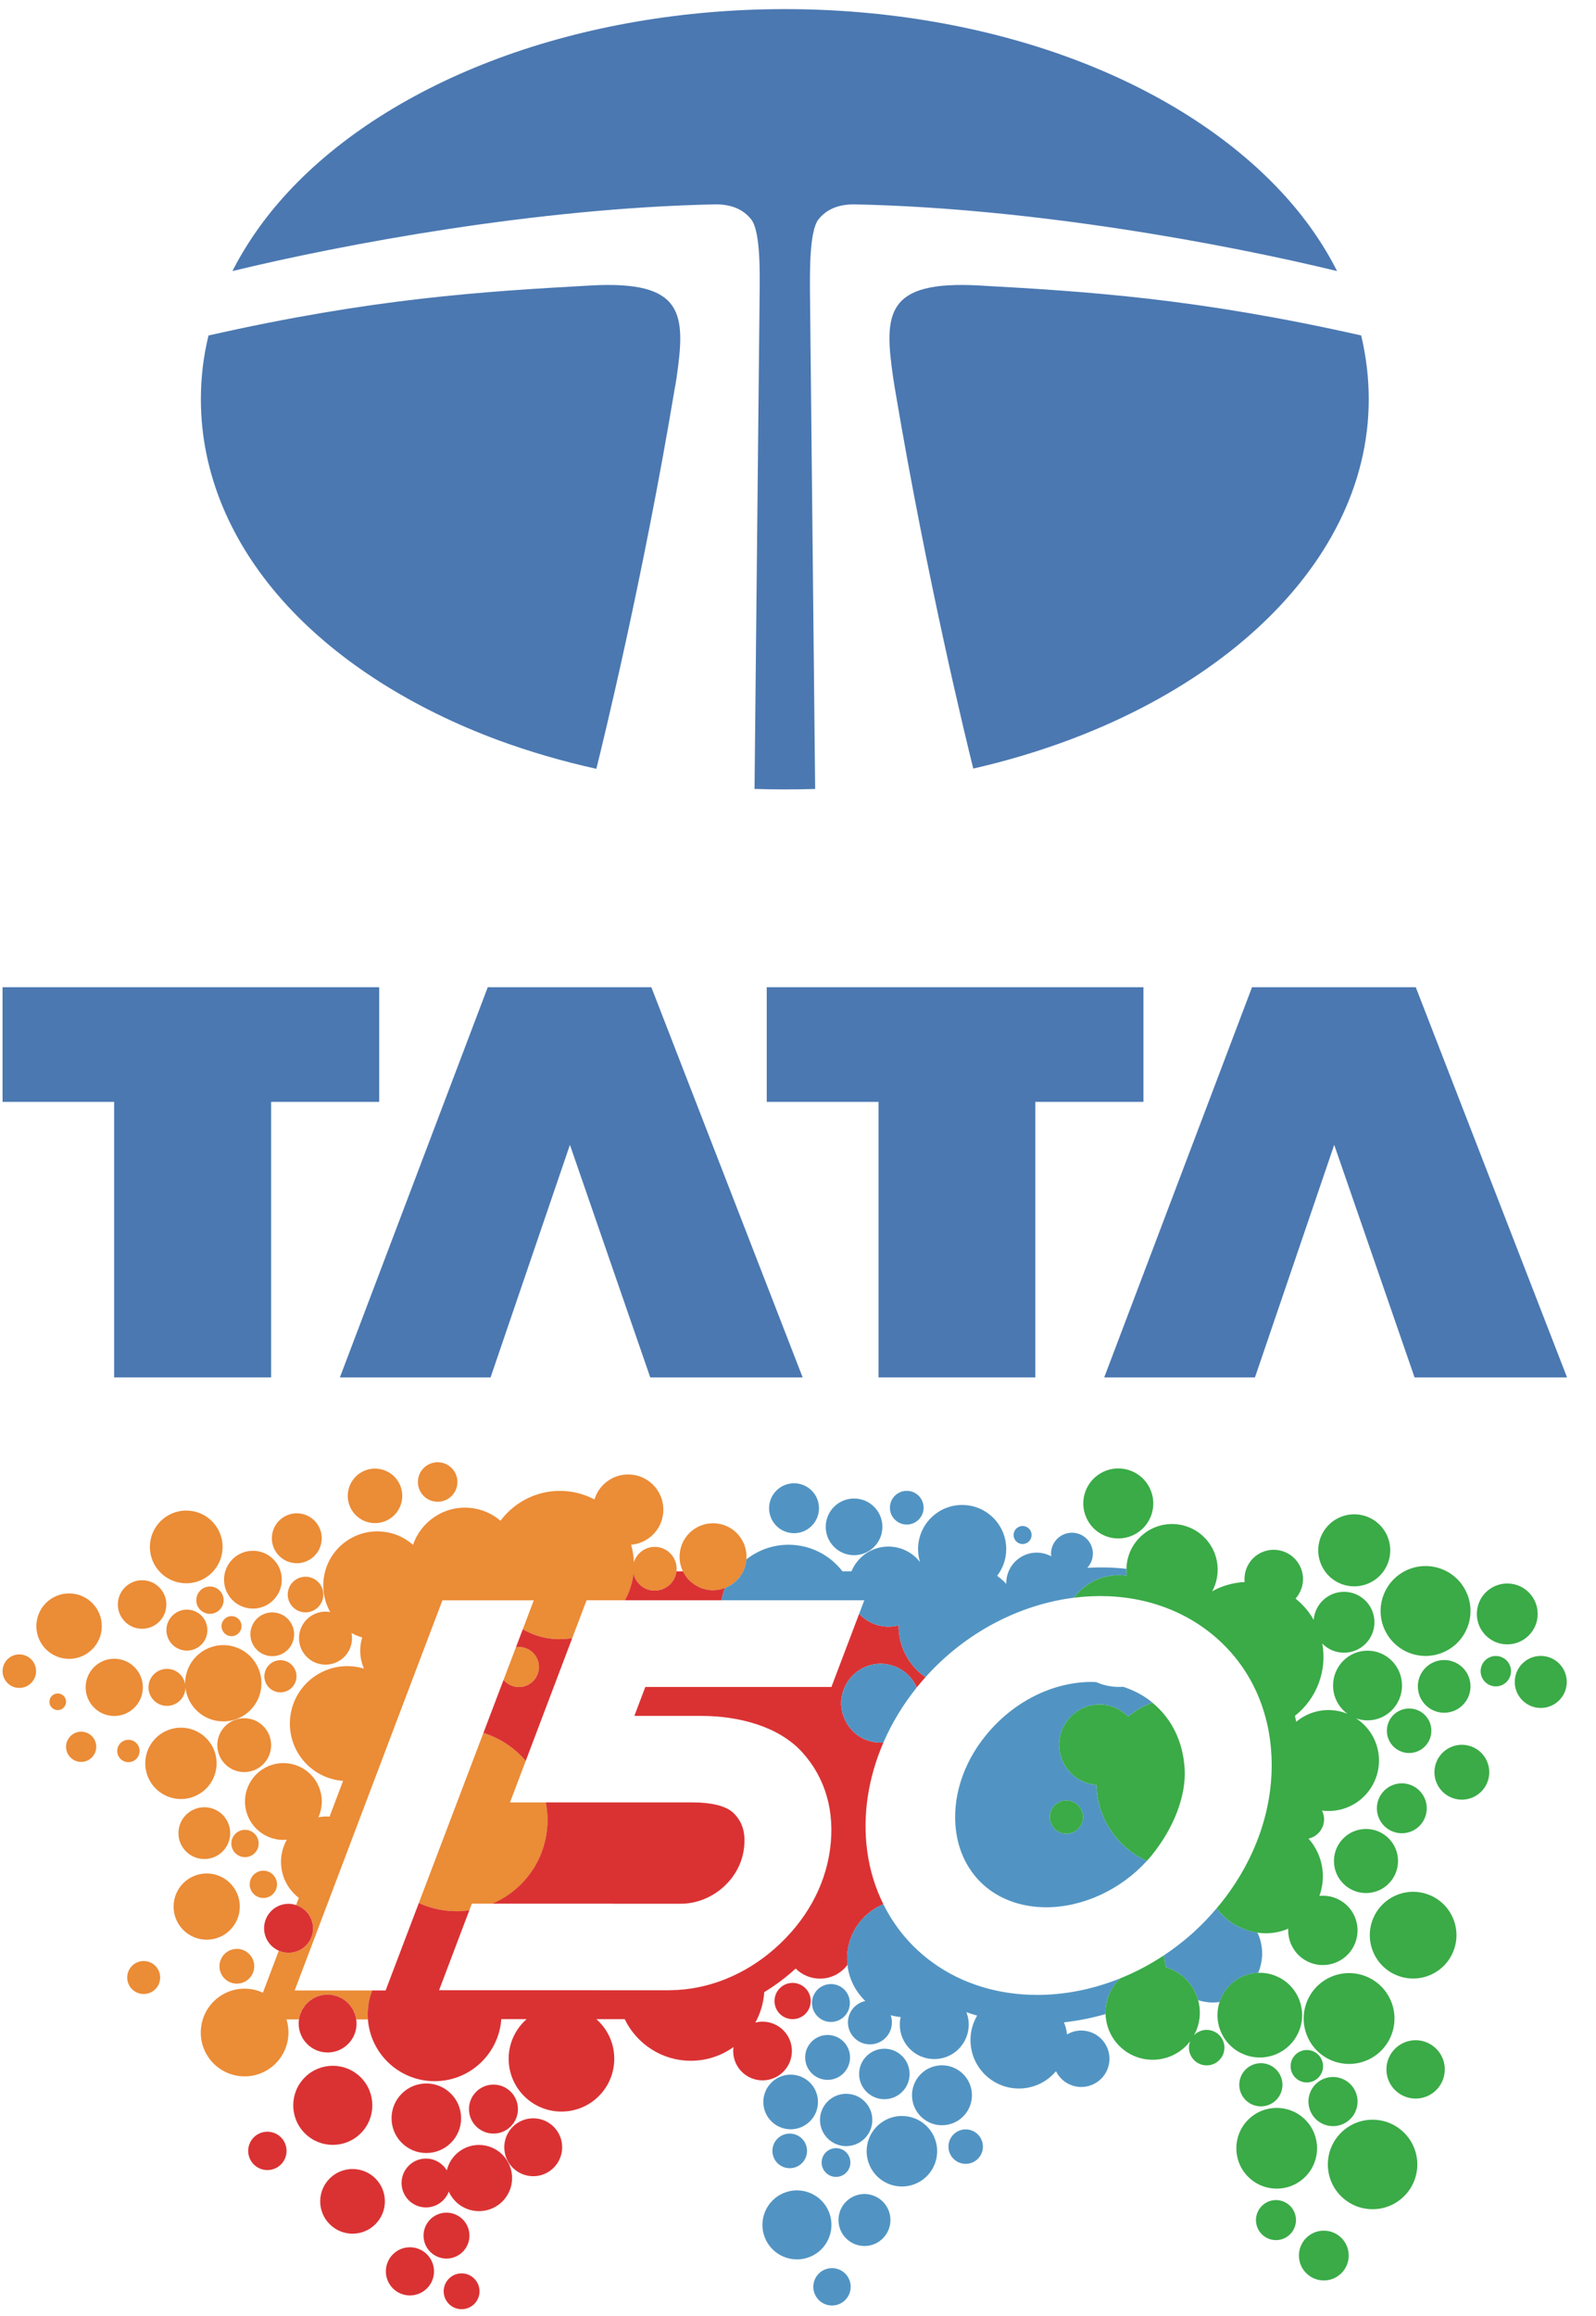
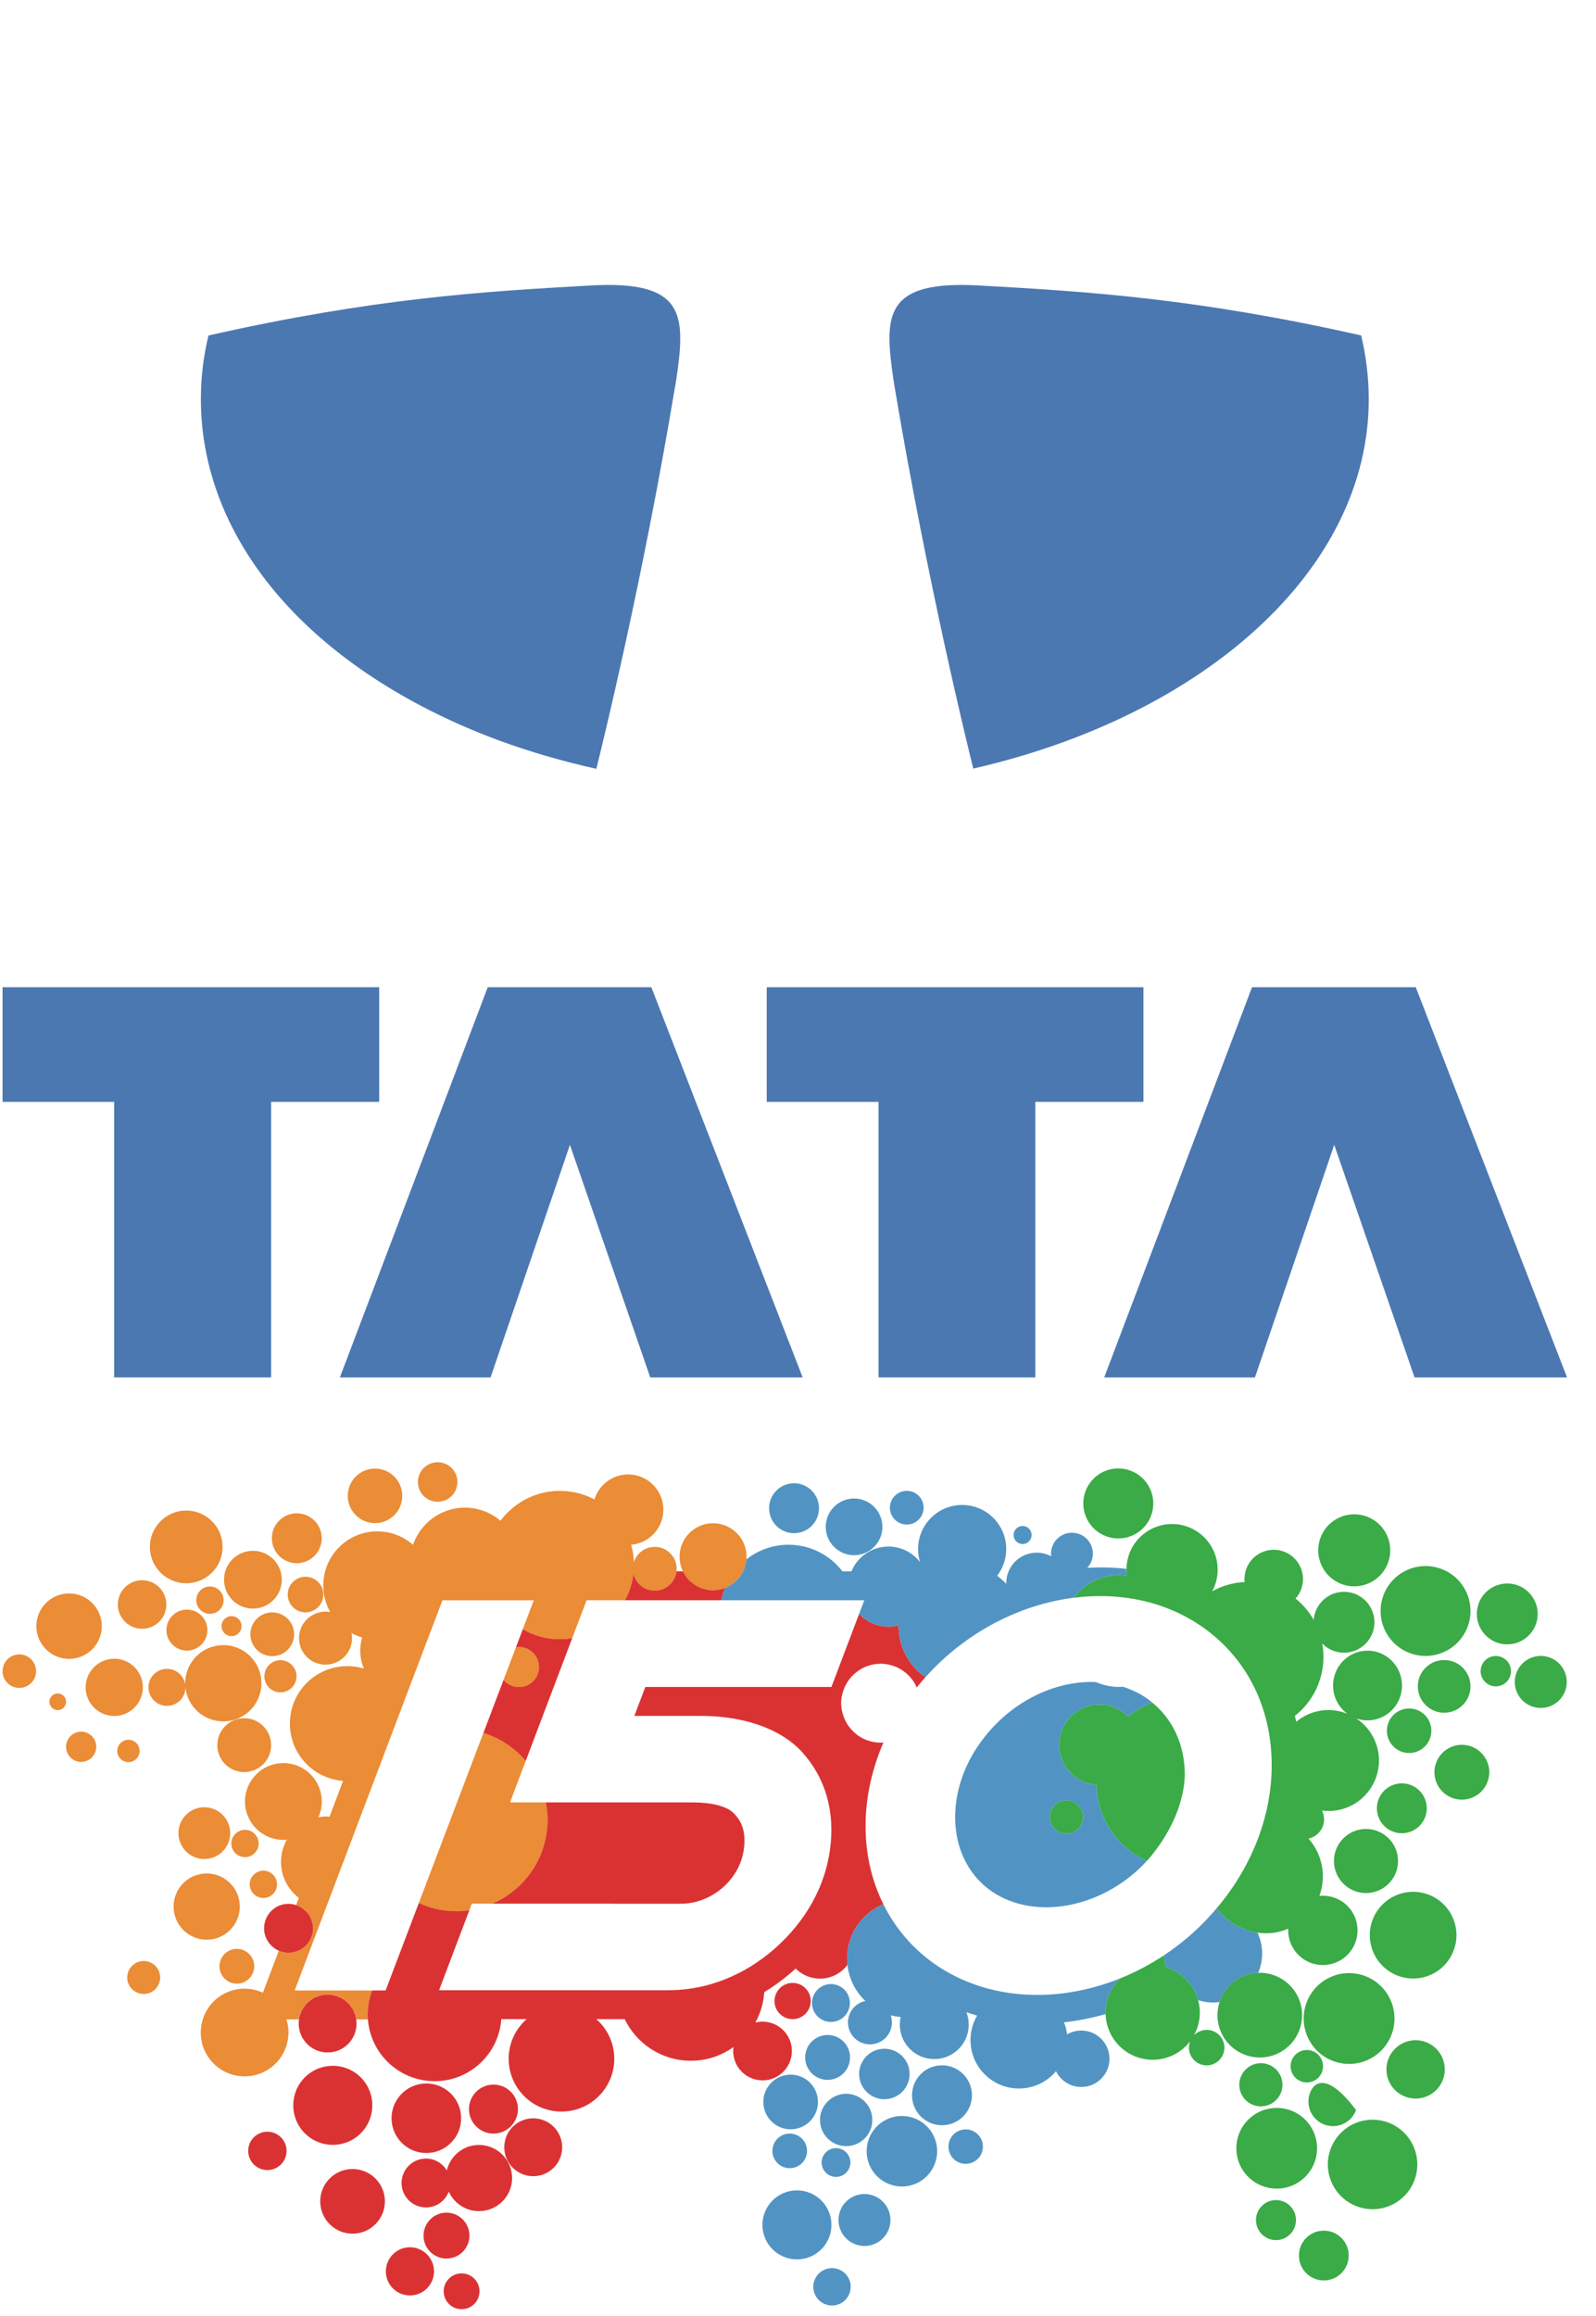
<svg xmlns="http://www.w3.org/2000/svg" width="51px" height="74px" viewBox="0 0 51 74" version="1.1">
  <title>Tata 150 Logo Unit - Colour blue@2x</title>
  <desc>Created with Sketch.</desc>
  <defs />
  <g id="home_320_1440" stroke="none" stroke-width="1" fill="none" fill-rule="evenodd">
    <g id="home_1440_01_tata_150" transform="translate(-1241, -32)">
      <g id="Group">
        <g transform="translate(-205, -21)" id="Tata-150-Logo-Unit---Colour-blue">
          <g transform="translate(1421, 40)">
            <polyline id="Fill-8" fill="#4B78B1" points="25.082 44.54 37.117 44.54 37.117 48.202 33.663 48.202 33.663 57.005 28.647 57.005 28.647 48.202 25.082 48.202 25.082 44.54" />
            <polyline id="Fill-9" fill="#4B78B1" points="43.212 49.575 40.676 57.005 35.861 57.005 40.586 44.54 45.814 44.54 50.649 57.005 45.779 57.005 43.212 49.575" />
            <polyline id="Fill-10" fill="#4B78B1" points="49.501 44.54 61.539 44.54 61.539 48.202 58.083 48.202 58.083 57.005 53.074 57.005 53.074 48.202 49.501 48.202 49.501 44.54" />
            <polyline id="Fill-11" fill="#4B78B1" points="67.635 49.575 65.102 57.005 60.285 57.005 65.008 44.54 70.241 44.54 75.075 57.005 70.202 57.005 67.635 49.575" />
-             <path d="M67.726,21.66 C67.281,20.779 66.691,19.935 65.957,19.144 C64.306,17.364 61.986,15.885 59.233,14.864 C56.459,13.835 53.291,13.291 50.078,13.291 C46.861,13.291 43.697,13.835 40.926,14.864 C38.173,15.885 35.845,17.364 34.198,19.144 C33.466,19.935 32.874,20.783 32.427,21.66 C36.007,20.793 42.14,19.65 47.825,19.53 C48.376,19.519 48.752,19.692 49.005,20.009 C49.307,20.392 49.28,21.762 49.274,22.374 L49.111,38.204 C49.432,38.215 49.757,38.22 50.078,38.22 C50.405,38.22 50.723,38.215 51.048,38.206 L50.883,22.374 C50.881,21.762 50.854,20.392 51.154,20.009 C51.407,19.692 51.787,19.519 52.333,19.53 C58.023,19.65 64.145,20.792 67.726,21.66" id="Fill-12" fill="#4B78B1" />
            <path d="M68.496,23.717 C63.249,22.533 59.752,22.313 56.295,22.121 C53.283,21.953 53.243,23.028 53.544,25.085 C53.563,25.21 53.587,25.366 53.619,25.549 C54.628,31.532 55.881,36.679 56.101,37.554 C63.443,35.876 68.738,31.225 68.738,25.757 C68.738,25.066 68.655,24.386 68.496,23.717" id="Fill-13" fill="#4B78B1" />
            <path d="M46.617,25.085 C46.916,23.028 46.875,21.953 43.868,22.121 C40.408,22.313 36.91,22.533 31.663,23.718 C31.499,24.386 31.419,25.066 31.419,25.757 C31.419,28.117 32.38,30.406 34.198,32.369 C35.845,34.147 38.173,35.629 40.926,36.649 C41.923,37.016 42.972,37.321 44.056,37.562 C44.26,36.744 45.549,31.489 46.563,25.399 C46.59,25.281 46.601,25.172 46.617,25.085" id="Fill-14" fill="#4B78B1" />
            <path d="M31.395,65.579 C31.671,65.346 31.706,64.933 31.474,64.657 C31.241,64.38 30.828,64.345 30.551,64.578 C30.274,64.81 30.239,65.224 30.472,65.5 C30.705,65.777 31.118,65.812 31.395,65.579" id="Fill-15" fill="#EB8C36" />
            <path d="M29.747,66.857 C29.719,67.182 29.96,67.469 30.285,67.497 C30.611,67.525 30.897,67.283 30.925,66.958 C30.927,66.941 30.925,66.925 30.925,66.909 C30.991,67.52 31.507,67.995 32.136,67.995 C32.809,67.995 33.354,67.45 33.354,66.777 C33.354,66.104 32.809,65.558 32.136,65.558 C31.463,65.558 30.917,66.104 30.917,66.777 C30.917,66.791 30.919,66.804 30.919,66.818 C30.879,66.554 30.664,66.342 30.386,66.318 C30.061,66.29 29.774,66.531 29.747,66.857" id="Fill-16" fill="#EB8C36" />
            <path d="M32.866,71.46 C32.626,71.44 32.415,71.618 32.394,71.858 C32.374,72.098 32.552,72.31 32.792,72.33 C33.032,72.351 33.243,72.173 33.264,71.933 C33.285,71.693 33.107,71.481 32.866,71.46" id="Fill-17" fill="#EB8C36" />
            <path d="M33.664,68.754 C33.664,68.278 33.279,67.893 32.804,67.893 C32.329,67.893 31.944,68.278 31.944,68.754 C31.944,69.229 32.329,69.614 32.804,69.614 C33.279,69.614 33.664,69.229 33.664,68.754" id="Fill-18" fill="#EB8C36" />
            <path d="M31.459,72.389 C31.914,72.428 32.314,72.09 32.353,71.635 C32.392,71.18 32.055,70.779 31.6,70.74 C31.145,70.702 30.744,71.039 30.705,71.494 C30.666,71.949 31.004,72.35 31.459,72.389" id="Fill-19" fill="#EB8C36" />
-             <path d="M30.782,70.475 C31.411,70.475 31.922,69.964 31.922,69.335 C31.922,68.705 31.411,68.195 30.782,68.195 C30.152,68.195 29.642,68.705 29.642,69.335 C29.642,69.964 30.152,70.475 30.782,70.475" id="Fill-20" fill="#EB8C36" />
            <path d="M34.399,65.211 C34.399,64.825 34.086,64.512 33.7,64.512 C33.314,64.512 33.001,64.825 33.001,65.211 C33.001,65.598 33.314,65.911 33.7,65.911 C34.086,65.911 34.399,65.598 34.399,65.211" id="Fill-21" fill="#EB8C36" />
            <path d="M32.569,75.262 C32.262,75.262 32.013,75.511 32.013,75.818 C32.013,76.125 32.262,76.373 32.569,76.373 C32.875,76.373 33.124,76.125 33.124,75.818 C33.124,75.511 32.875,75.262 32.569,75.262" id="Fill-22" fill="#EB8C36" />
            <path d="M41.524,66.895 C41.876,66.927 42.187,66.668 42.22,66.315 C42.251,65.963 41.992,65.652 41.64,65.62 C41.587,65.615 41.537,65.618 41.487,65.626 L41.091,66.668 C41.196,66.793 41.348,66.879 41.524,66.895" id="Fill-23" fill="#EB8C36" />
            <path d="M42.142,72.535 C42.367,72.122 42.495,71.648 42.495,71.144 C42.495,70.952 42.476,70.765 42.44,70.583 L41.297,70.583 L41.799,69.258 C41.446,68.844 40.98,68.529 40.447,68.364 L38.384,73.795 C38.75,73.962 39.154,74.06 39.582,74.06 C39.723,74.06 39.862,74.05 39.997,74.031 L40.078,73.818 L40.747,73.818 C41.343,73.557 41.834,73.103 42.142,72.535" id="Fill-24" fill="#EB8C36" />
            <path d="M47.07,63.529 C47.1,63.556 47.13,63.581 47.163,63.604 C47.166,63.607 47.17,63.61 47.174,63.612 C47.244,63.661 47.319,63.701 47.4,63.732 C47.411,63.736 47.422,63.74 47.432,63.744 C47.462,63.754 47.493,63.763 47.524,63.771 C47.536,63.774 47.548,63.778 47.56,63.78 C47.602,63.789 47.645,63.796 47.689,63.801 C47.74,63.805 47.79,63.805 47.84,63.802 C47.851,63.802 47.862,63.801 47.873,63.8 C47.922,63.796 47.97,63.79 48.017,63.78 C48.021,63.779 48.025,63.777 48.029,63.777 C48.074,63.766 48.118,63.752 48.161,63.736 C48.168,63.733 48.176,63.731 48.183,63.728 C48.229,63.709 48.274,63.688 48.317,63.663 C48.319,63.662 48.321,63.661 48.323,63.659 C48.366,63.634 48.408,63.605 48.448,63.574 C48.449,63.573 48.45,63.572 48.451,63.572 C48.492,63.539 48.531,63.503 48.567,63.465 L48.567,63.464 C48.724,63.297 48.829,63.078 48.851,62.832 C48.905,62.243 48.471,61.722 47.883,61.669 C47.294,61.615 46.773,62.049 46.72,62.638 C46.689,62.982 46.825,63.303 47.061,63.521 C47.064,63.523 47.067,63.526 47.07,63.529" id="Fill-25" fill="#EB8C36" />
            <path d="M36.905,61.657 C37.384,61.701 37.808,61.347 37.851,60.868 C37.895,60.389 37.541,59.965 37.062,59.922 C36.583,59.878 36.16,60.231 36.116,60.71 C36.072,61.19 36.426,61.613 36.905,61.657" id="Fill-26" fill="#EB8C36" />
            <path d="M38.928,60.975 C39.276,61.007 39.583,60.751 39.614,60.404 C39.646,60.057 39.39,59.749 39.043,59.718 C38.696,59.686 38.388,59.942 38.357,60.29 C38.325,60.637 38.581,60.944 38.928,60.975" id="Fill-27" fill="#EB8C36" />
            <path d="M33.85,73.237 C33.871,72.997 33.693,72.786 33.453,72.765 C33.213,72.745 33.001,72.923 32.981,73.163 C32.96,73.403 33.138,73.614 33.378,73.635 C33.619,73.656 33.83,73.477 33.85,73.237" id="Fill-28" fill="#EB8C36" />
            <path d="M34.473,66.597 C34.497,66.315 34.288,66.066 34.005,66.042 C33.722,66.017 33.474,66.227 33.45,66.51 C33.425,66.792 33.635,67.041 33.917,67.065 C34.2,67.089 34.449,66.88 34.473,66.597" id="Fill-29" fill="#EB8C36" />
            <path d="M32.371,65.271 C32.547,65.286 32.702,65.155 32.717,64.979 C32.732,64.803 32.602,64.648 32.426,64.633 C32.25,64.618 32.095,64.748 32.08,64.924 C32.065,65.1 32.195,65.255 32.371,65.271" id="Fill-30" fill="#EB8C36" />
            <path d="M26.845,67.102 C26.698,67.102 26.579,67.221 26.579,67.368 C26.579,67.515 26.698,67.634 26.845,67.634 C26.992,67.634 27.111,67.515 27.111,67.368 C27.111,67.221 26.992,67.102 26.845,67.102" id="Fill-31" fill="#EB8C36" />
            <path d="M29.461,68.94 C29.461,68.742 29.301,68.582 29.104,68.582 C28.907,68.582 28.746,68.742 28.746,68.94 C28.746,69.137 28.907,69.297 29.104,69.297 C29.301,69.297 29.461,69.137 29.461,68.94" id="Fill-32" fill="#EB8C36" />
            <path d="M27.593,68.323 C27.327,68.323 27.111,68.54 27.111,68.806 C27.111,69.072 27.327,69.289 27.593,69.289 C27.86,69.289 28.076,69.072 28.076,68.806 C28.076,68.54 27.86,68.323 27.593,68.323" id="Fill-33" fill="#EB8C36" />
            <path d="M29.562,66.985 C29.605,66.482 29.232,66.04 28.729,65.996 C28.226,65.953 27.783,66.326 27.74,66.829 C27.697,67.332 28.07,67.775 28.573,67.818 C29.076,67.861 29.519,67.488 29.562,66.985" id="Fill-34" fill="#EB8C36" />
            <path d="M36.891,76.591 L34.416,76.591 L38.088,66.894 L39.138,64.126 L42.057,64.126 L41.706,65.05 C41.994,65.217 42.322,65.328 42.676,65.36 C42.745,65.366 42.813,65.368 42.88,65.368 C42.909,65.369 42.937,65.368 42.965,65.367 C43,65.366 43.034,65.363 43.068,65.361 C43.142,65.355 43.214,65.345 43.286,65.333 L43.744,64.125 L44.971,64.125 C44.986,64.095 45.003,64.066 45.018,64.036 C45.027,64.017 45.037,63.999 45.045,63.98 C45.07,63.926 45.091,63.871 45.111,63.816 C45.119,63.794 45.128,63.773 45.135,63.751 C45.154,63.695 45.17,63.637 45.184,63.578 C45.19,63.556 45.197,63.535 45.202,63.513 C45.219,63.433 45.234,63.351 45.243,63.267 C45.307,63.557 45.549,63.786 45.86,63.814 C45.907,63.819 45.954,63.818 46,63.813 C46.022,63.811 46.042,63.804 46.064,63.8 C46.087,63.795 46.11,63.792 46.132,63.785 C46.163,63.775 46.191,63.762 46.219,63.749 C46.231,63.743 46.243,63.739 46.254,63.733 C46.289,63.714 46.322,63.692 46.353,63.667 C46.356,63.665 46.36,63.663 46.363,63.66 C46.499,63.55 46.593,63.388 46.616,63.201 C46.616,63.194 46.619,63.188 46.619,63.181 C46.654,62.797 46.371,62.457 45.986,62.422 C45.652,62.391 45.353,62.601 45.256,62.908 C45.249,62.716 45.219,62.53 45.168,62.351 C45.702,62.306 46.143,61.884 46.193,61.333 C46.25,60.714 45.793,60.166 45.175,60.11 C44.634,60.061 44.147,60.403 43.996,60.904 C43.727,60.762 43.427,60.669 43.105,60.64 C42.254,60.562 41.47,60.947 40.993,61.584 C40.727,61.358 40.391,61.207 40.016,61.173 C39.193,61.098 38.454,61.605 38.198,62.354 C37.932,62.12 37.595,61.965 37.216,61.931 C36.264,61.844 35.423,62.545 35.337,63.497 C35.304,63.86 35.386,64.207 35.553,64.502 C35.527,64.497 35.501,64.493 35.474,64.491 C35.008,64.451 34.598,64.797 34.558,65.263 C34.518,65.729 34.863,66.139 35.329,66.179 C35.795,66.219 36.206,65.874 36.246,65.407 C36.253,65.327 36.247,65.248 36.232,65.172 C36.339,65.231 36.453,65.278 36.574,65.313 C36.533,65.446 36.511,65.587 36.511,65.733 C36.511,65.937 36.554,66.132 36.63,66.308 C36.462,66.257 36.284,66.229 36.099,66.229 C35.085,66.229 34.263,67.051 34.263,68.066 C34.263,69.034 35.013,69.826 35.963,69.895 L35.531,71.037 C35.498,71.035 35.465,71.032 35.431,71.032 C35.343,71.032 35.258,71.041 35.175,71.056 C35.244,70.902 35.283,70.733 35.283,70.554 C35.283,69.876 34.734,69.327 34.056,69.327 C33.378,69.327 32.829,69.876 32.829,70.554 C32.829,71.232 33.378,71.781 34.056,71.781 C34.093,71.781 34.129,71.779 34.165,71.775 C34.048,71.985 33.98,72.226 33.98,72.483 C33.98,72.951 34.203,73.367 34.548,73.632 L34.461,73.863 C34.775,73.965 35.004,74.256 35.004,74.604 C35.004,75.036 34.653,75.386 34.221,75.386 C34.11,75.386 34.005,75.362 33.909,75.32 L33.401,76.662 C33.258,76.596 33.102,76.553 32.936,76.538 C32.165,76.472 31.487,77.044 31.421,77.815 C31.354,78.586 31.926,79.264 32.697,79.33 C33.468,79.396 34.146,78.825 34.212,78.054 C34.229,77.866 34.206,77.684 34.153,77.515 L34.554,77.515 C34.619,77.067 35.003,76.722 35.469,76.722 C35.935,76.722 36.319,77.067 36.383,77.515 L36.758,77.515 C36.754,77.461 36.75,77.406 36.75,77.351 C36.75,77.083 36.801,76.828 36.891,76.591" id="Fill-35" fill="#EB8C36" />
            <path d="M35.332,63.942 C35.332,63.628 35.077,63.373 34.763,63.373 C34.449,63.373 34.194,63.628 34.194,63.942 C34.194,64.256 34.449,64.511 34.763,64.511 C35.077,64.511 35.332,64.256 35.332,63.942" id="Fill-36" fill="#EB8C36" />
            <path d="M32.663,73.911 C32.663,73.326 32.189,72.853 31.605,72.853 C31.021,72.853 30.547,73.326 30.547,73.911 C30.547,74.495 31.021,74.969 31.605,74.969 C32.189,74.969 32.663,74.495 32.663,73.911" id="Fill-37" fill="#EB8C36" />
            <path d="M29.592,75.65 C29.301,75.65 29.065,75.886 29.065,76.177 C29.065,76.468 29.301,76.704 29.592,76.704 C29.882,76.704 30.118,76.468 30.118,76.177 C30.118,75.886 29.882,75.65 29.592,75.65" id="Fill-38" fill="#EB8C36" />
            <path d="M31.746,63.687 C31.506,63.666 31.295,63.844 31.274,64.084 C31.253,64.325 31.431,64.536 31.672,64.557 C31.912,64.577 32.123,64.399 32.144,64.159 C32.164,63.919 31.986,63.707 31.746,63.687" id="Fill-39" fill="#EB8C36" />
            <path d="M28.253,64.952 C28.253,64.374 27.785,63.906 27.208,63.906 C26.63,63.906 26.162,64.374 26.162,64.952 C26.162,65.529 26.63,65.997 27.208,65.997 C27.785,65.997 28.253,65.529 28.253,64.952" id="Fill-40" fill="#EB8C36" />
            <path d="M34.412,62.938 C34.85,62.978 35.238,62.655 35.278,62.216 C35.318,61.778 34.995,61.39 34.556,61.35 C34.118,61.311 33.73,61.634 33.69,62.072 C33.651,62.51 33.974,62.898 34.412,62.938" id="Fill-41" fill="#EB8C36" />
            <path d="M33.082,64.391 C33.592,64.391 34.005,63.977 34.005,63.467 C34.005,62.957 33.592,62.544 33.082,62.544 C32.572,62.544 32.159,62.957 32.159,63.467 C32.159,63.977 32.572,64.391 33.082,64.391" id="Fill-42" fill="#EB8C36" />
            <path d="M30.852,63.578 C31.492,63.633 32.055,63.159 32.109,62.52 C32.164,61.881 31.69,61.318 31.051,61.263 C30.411,61.208 29.849,61.682 29.794,62.322 C29.739,62.961 30.213,63.523 30.852,63.578" id="Fill-43" fill="#EB8C36" />
            <path d="M25.617,65.854 C25.321,65.854 25.082,66.094 25.082,66.39 C25.082,66.685 25.321,66.925 25.617,66.925 C25.913,66.925 26.153,66.685 26.153,66.39 C26.153,66.094 25.913,65.854 25.617,65.854" id="Fill-44" fill="#EB8C36" />
            <path d="M29.475,65.033 C29.901,65.069 30.277,64.753 30.313,64.327 C30.35,63.9 30.034,63.525 29.607,63.488 C29.18,63.452 28.805,63.768 28.768,64.194 C28.732,64.621 29.048,64.996 29.475,65.033" id="Fill-45" fill="#EB8C36" />
            <path d="M41.487,65.626 C41.537,65.618 41.587,65.615 41.64,65.62 C41.992,65.652 42.251,65.963 42.22,66.315 C42.187,66.668 41.876,66.927 41.524,66.895 C41.348,66.879 41.196,66.793 41.091,66.668 L40.447,68.364 C40.98,68.529 41.446,68.844 41.799,69.258 L43.286,65.333 C43.214,65.345 43.142,65.355 43.068,65.361 L43.068,65.361 C43.034,65.363 43,65.366 42.965,65.367 C42.87,65.37 42.774,65.369 42.676,65.36 C42.322,65.328 41.994,65.217 41.706,65.05 L41.487,65.626" id="Fill-46" fill="#DA3233" />
            <path d="M33.544,81.103 C33.205,81.103 32.931,81.377 32.931,81.716 C32.931,82.055 33.205,82.329 33.544,82.329 C33.883,82.329 34.157,82.055 34.157,81.716 C34.157,81.377 33.883,81.103 33.544,81.103" id="Fill-47" fill="#DA3233" />
            <path d="M35.004,74.604 C35.004,74.554 34.998,74.507 34.989,74.46 C34.989,74.459 34.988,74.457 34.988,74.456 C34.985,74.441 34.981,74.426 34.977,74.412 C34.969,74.383 34.961,74.355 34.951,74.327 C34.948,74.32 34.944,74.313 34.941,74.305 C34.936,74.294 34.931,74.281 34.926,74.27 C34.916,74.249 34.905,74.23 34.894,74.21 C34.889,74.202 34.884,74.195 34.879,74.187 C34.87,74.173 34.863,74.159 34.853,74.146 C34.847,74.137 34.839,74.129 34.832,74.12 C34.809,74.092 34.784,74.064 34.757,74.039 C34.75,74.033 34.743,74.027 34.736,74.021 C34.715,74.002 34.693,73.984 34.67,73.968 C34.653,73.956 34.635,73.946 34.617,73.935 C34.601,73.926 34.587,73.916 34.571,73.908 C34.535,73.891 34.499,73.875 34.461,73.863 C34.385,73.838 34.305,73.822 34.221,73.822 C33.789,73.822 33.439,74.172 33.439,74.604 C33.439,74.935 33.645,75.216 33.936,75.331 C33.975,75.346 34.017,75.36 34.059,75.369 C34.064,75.37 34.069,75.37 34.074,75.371 C34.122,75.381 34.171,75.386 34.221,75.386 C34.653,75.386 35.004,75.036 35.004,74.604" id="Fill-48" fill="#DA3233" />
            <path d="M36.528,81.154 C37.021,80.661 37.021,79.86 36.528,79.367 C36.034,78.874 35.234,78.874 34.741,79.367 C34.247,79.86 34.247,80.661 34.741,81.154 C35.234,81.647 36.034,81.647 36.528,81.154" id="Fill-49" fill="#DA3233" />
            <path d="M36.319,77.293 C36.306,77.263 36.295,77.232 36.28,77.204 C36.261,77.171 36.239,77.14 36.217,77.11 C36.208,77.097 36.2,77.083 36.19,77.07 C36.157,77.029 36.121,76.99 36.081,76.955 C36.078,76.953 36.076,76.95 36.074,76.949 C36.036,76.916 35.996,76.887 35.953,76.86 C35.948,76.857 35.943,76.854 35.938,76.851 C35.908,76.833 35.875,76.819 35.842,76.804 C35.83,76.799 35.819,76.792 35.807,76.787 C35.801,76.784 35.794,76.782 35.788,76.78 C35.75,76.766 35.71,76.756 35.67,76.747 C35.661,76.745 35.653,76.741 35.644,76.739 C35.639,76.738 35.634,76.738 35.628,76.737 C35.576,76.728 35.523,76.722 35.469,76.722 C35.414,76.722 35.361,76.728 35.309,76.737 C35.304,76.738 35.298,76.738 35.293,76.739 C35.244,76.749 35.196,76.763 35.15,76.78 C35.144,76.782 35.137,76.784 35.131,76.787 C35.085,76.805 35.041,76.826 34.999,76.851 C34.994,76.854 34.989,76.857 34.984,76.86 C34.98,76.863 34.977,76.866 34.973,76.869 C34.935,76.893 34.898,76.919 34.864,76.949 C34.862,76.95 34.859,76.953 34.857,76.955 C34.817,76.99 34.78,77.029 34.747,77.07 C34.737,77.083 34.73,77.097 34.721,77.11 C34.699,77.14 34.676,77.171 34.658,77.204 C34.643,77.232 34.631,77.263 34.619,77.293 C34.611,77.313 34.6,77.332 34.593,77.353 C34.575,77.405 34.562,77.459 34.554,77.515 C34.548,77.558 34.544,77.602 34.544,77.647 C34.544,78.158 34.958,78.572 35.469,78.572 C35.98,78.572 36.394,78.158 36.394,77.647 C36.394,77.602 36.389,77.558 36.383,77.515 C36.375,77.459 36.362,77.405 36.345,77.353 C36.338,77.332 36.327,77.313 36.319,77.293" id="Fill-50" fill="#DA3233" />
            <path d="M48.053,64.125 C48.079,63.99 48.118,63.859 48.168,63.733 C48.165,63.734 48.163,63.735 48.161,63.736 C48.153,63.739 48.145,63.74 48.137,63.743 C48.106,63.754 48.074,63.764 48.042,63.772 C48.037,63.774 48.033,63.775 48.029,63.777 C48.025,63.777 48.021,63.779 48.017,63.78 C48.006,63.782 47.994,63.782 47.982,63.784 C47.952,63.79 47.921,63.795 47.89,63.798 C47.885,63.798 47.879,63.8 47.873,63.8 C47.862,63.801 47.851,63.802 47.84,63.802 C47.839,63.802 47.839,63.802 47.838,63.802 C47.789,63.805 47.739,63.805 47.689,63.801 C47.614,63.794 47.543,63.777 47.474,63.756 C47.46,63.752 47.446,63.749 47.432,63.744 C47.311,63.701 47.201,63.637 47.105,63.557 C47.094,63.548 47.081,63.539 47.07,63.529 C47.067,63.526 47.064,63.523 47.061,63.521 C47.03,63.492 47.002,63.462 46.974,63.431 C46.967,63.422 46.961,63.413 46.953,63.404 C46.933,63.378 46.913,63.353 46.895,63.326 C46.889,63.316 46.884,63.307 46.878,63.297 C46.86,63.269 46.844,63.24 46.829,63.211 C46.827,63.207 46.825,63.204 46.823,63.201 L46.616,63.201 C46.593,63.388 46.499,63.55 46.363,63.66 C46.34,63.68 46.314,63.695 46.288,63.711 C46.277,63.718 46.266,63.727 46.254,63.733 L46.254,63.733 C46.243,63.739 46.231,63.743 46.219,63.749 C46.191,63.762 46.163,63.775 46.132,63.785 C46.11,63.792 46.087,63.795 46.064,63.8 C46.064,63.8 46.064,63.8 46.064,63.8 C46.042,63.804 46.022,63.811 46,63.813 C45.954,63.818 45.907,63.819 45.86,63.814 C45.549,63.786 45.307,63.557 45.243,63.267 C45.222,63.456 45.177,63.635 45.115,63.807 C45.113,63.81 45.112,63.813 45.111,63.816 L45.111,63.816 C45.072,63.923 45.024,64.026 44.97,64.125 L48.053,64.125" id="Fill-52" fill="#DA3233" />
            <path d="M46.758,73.82 C47.729,73.82 48.631,73.066 48.768,72.091 C48.834,71.617 48.758,71.237 48.444,70.926 C48.201,70.684 47.692,70.582 47.145,70.583 C47.132,70.583 47.023,70.583 47.023,70.583 L42.44,70.583 C42.476,70.765 42.495,70.952 42.495,71.144 C42.495,71.543 42.414,71.923 42.269,72.269 C42.268,72.27 42.268,72.272 42.267,72.274 C42.266,72.277 42.264,72.28 42.263,72.283 C42.226,72.369 42.187,72.453 42.142,72.535 C42.102,72.608 42.059,72.679 42.013,72.749 C42.013,72.749 42.012,72.749 42.012,72.749 C42.012,72.75 42.011,72.751 42.01,72.752 C41.7,73.221 41.257,73.591 40.736,73.818 L44.589,73.818 L44.589,73.82 L46.758,73.82" id="Fill-53" fill="#DA3233" />
            <path d="M36.266,82.295 C35.695,82.295 35.232,82.757 35.232,83.328 C35.232,83.898 35.695,84.361 36.266,84.361 C36.836,84.361 37.299,83.898 37.299,83.328 C37.299,82.757 36.836,82.295 36.266,82.295" id="Fill-54" fill="#DA3233" />
            <path d="M39.75,85.629 C39.434,85.629 39.178,85.886 39.178,86.202 C39.178,86.518 39.434,86.774 39.75,86.774 C40.067,86.774 40.323,86.518 40.323,86.202 C40.323,85.886 40.067,85.629 39.75,85.629" id="Fill-55" fill="#DA3233" />
            <path d="M50.328,76.349 C50.008,76.349 49.749,76.609 49.749,76.928 C49.749,77.248 50.008,77.507 50.328,77.507 C50.647,77.507 50.907,77.248 50.907,76.928 C50.907,76.609 50.647,76.349 50.328,76.349" id="Fill-56" fill="#DA3233" />
            <path d="M42.039,80.675 C41.528,80.675 41.114,81.089 41.114,81.6 C41.114,82.11 41.528,82.525 42.039,82.525 C42.55,82.525 42.964,82.11 42.964,81.6 C42.964,81.089 42.55,80.675 42.039,80.675" id="Fill-57" fill="#DA3233" />
            <path d="M41.551,80.381 C41.551,79.948 41.201,79.598 40.769,79.598 C40.337,79.598 39.986,79.948 39.986,80.381 C39.986,80.813 40.337,81.163 40.769,81.163 C41.201,81.163 41.551,80.813 41.551,80.381" id="Fill-58" fill="#DA3233" />
            <path d="M52.71,72.125 C52.558,70.981 52.746,69.787 53.23,68.668 C53.201,68.67 53.171,68.674 53.141,68.674 C53.101,68.674 53.06,68.671 53.02,68.668 C53.007,68.666 52.994,68.664 52.98,68.662 C52.954,68.659 52.928,68.655 52.903,68.65 C52.887,68.647 52.872,68.644 52.856,68.64 C52.834,68.635 52.811,68.629 52.789,68.623 C52.773,68.618 52.757,68.613 52.74,68.607 C52.72,68.601 52.7,68.593 52.681,68.586 C52.664,68.579 52.647,68.572 52.631,68.565 C52.613,68.557 52.595,68.548 52.577,68.539 C52.56,68.531 52.544,68.523 52.528,68.514 C52.511,68.504 52.495,68.494 52.479,68.484 C52.462,68.474 52.446,68.464 52.43,68.454 C52.426,68.451 52.422,68.447 52.418,68.445 C52.381,68.419 52.347,68.39 52.313,68.361 C52.311,68.359 52.309,68.358 52.307,68.356 C52.306,68.355 52.305,68.354 52.304,68.354 C52.302,68.351 52.299,68.349 52.297,68.346 C52.21,68.268 52.134,68.177 52.072,68.077 C52.07,68.073 52.067,68.07 52.065,68.067 C52.063,68.064 52.062,68.062 52.061,68.06 C52.06,68.059 52.06,68.057 52.059,68.056 C52.031,68.008 52.006,67.958 51.984,67.907 C51.98,67.896 51.975,67.887 51.972,67.877 C51.954,67.832 51.938,67.786 51.925,67.739 C51.922,67.729 51.92,67.719 51.917,67.709 C51.917,67.708 51.916,67.706 51.916,67.705 L51.916,67.705 C51.915,67.702 51.915,67.699 51.914,67.696 C51.91,67.681 51.907,67.666 51.904,67.65 C51.894,67.604 51.888,67.557 51.884,67.509 C51.883,67.509 51.883,67.509 51.883,67.508 C51.88,67.475 51.878,67.442 51.878,67.408 C51.878,67.332 51.886,67.259 51.899,67.187 C51.9,67.188 51.901,67.19 51.901,67.191 C51.902,67.19 51.902,67.189 51.902,67.187 C51.912,67.132 51.927,67.079 51.943,67.027 C51.944,67.026 51.944,67.025 51.944,67.025 C51.955,66.992 51.966,66.961 51.979,66.93 C51.984,66.919 51.988,66.909 51.993,66.898 C51.995,66.893 51.998,66.889 52,66.884 C52.036,66.807 52.078,66.734 52.128,66.667 C52.131,66.661 52.135,66.657 52.139,66.652 C52.164,66.619 52.19,66.587 52.219,66.557 C52.219,66.556 52.22,66.556 52.22,66.555 C52.266,66.505 52.318,66.461 52.371,66.419 C52.381,66.411 52.391,66.404 52.401,66.396 C52.505,66.32 52.62,66.259 52.744,66.218 C52.745,66.217 52.746,66.217 52.746,66.217 C52.807,66.197 52.869,66.181 52.933,66.17 C52.938,66.169 52.943,66.169 52.948,66.168 C53.011,66.158 53.075,66.152 53.141,66.152 C53.187,66.152 53.232,66.155 53.277,66.16 C53.293,66.162 53.308,66.165 53.324,66.168 C53.352,66.172 53.38,66.176 53.408,66.182 C53.426,66.186 53.444,66.192 53.462,66.197 C53.486,66.203 53.511,66.21 53.535,66.218 C53.552,66.223 53.569,66.23 53.586,66.237 C53.603,66.243 53.62,66.249 53.636,66.256 C53.637,66.255 53.637,66.255 53.638,66.254 C53.65,66.259 53.661,66.267 53.673,66.272 C53.699,66.285 53.723,66.298 53.748,66.311 C53.753,66.314 53.759,66.317 53.765,66.32 C53.765,66.32 53.765,66.32 53.765,66.32 C53.784,66.331 53.802,66.342 53.82,66.353 C53.822,66.354 53.824,66.355 53.826,66.357 C53.84,66.366 53.853,66.376 53.867,66.386 C53.879,66.395 53.891,66.403 53.902,66.411 C53.921,66.426 53.94,66.44 53.958,66.455 C53.959,66.455 53.96,66.456 53.961,66.457 L53.961,66.457 C53.986,66.478 54.009,66.502 54.032,66.525 C54.064,66.558 54.095,66.592 54.123,66.628 C54.137,66.645 54.152,66.661 54.165,66.679 C54.216,66.751 54.258,66.83 54.294,66.912 C54.305,66.898 54.315,66.884 54.327,66.87 C54.407,66.771 54.49,66.675 54.574,66.581 C54.471,66.509 54.372,66.432 54.284,66.342 C54.284,66.342 54.284,66.342 54.284,66.342 C54.261,66.319 54.241,66.294 54.22,66.27 C54.22,66.27 54.219,66.269 54.219,66.269 C54.21,66.259 54.201,66.249 54.192,66.239 C54.192,66.239 54.192,66.239 54.192,66.238 C54.165,66.207 54.141,66.174 54.116,66.141 C54.102,66.122 54.086,66.103 54.071,66.083 C54.07,66.081 54.068,66.079 54.067,66.077 C54.066,66.077 54.066,66.076 54.066,66.076 C54.066,66.076 54.066,66.076 54.066,66.076 C54.03,66.023 53.996,65.968 53.965,65.911 C53.962,65.905 53.957,65.899 53.954,65.892 C53.95,65.886 53.947,65.88 53.944,65.873 C53.942,65.868 53.939,65.863 53.937,65.859 C53.91,65.806 53.884,65.752 53.861,65.696 C53.859,65.691 53.857,65.686 53.855,65.68 C53.85,65.668 53.846,65.656 53.841,65.643 C53.821,65.589 53.803,65.533 53.787,65.477 C53.783,65.462 53.779,65.448 53.775,65.434 C53.774,65.429 53.773,65.424 53.772,65.42 C53.758,65.36 53.746,65.298 53.737,65.236 C53.735,65.218 53.732,65.2 53.73,65.182 C53.73,65.18 53.729,65.178 53.729,65.176 C53.721,65.102 53.715,65.028 53.715,64.952 C53.715,64.943 53.716,64.934 53.716,64.925 C53.612,64.952 53.503,64.968 53.39,64.968 C53.338,64.968 53.287,64.963 53.237,64.957 C53.231,64.956 53.226,64.956 53.221,64.955 C53.177,64.949 53.135,64.941 53.093,64.93 C53.089,64.929 53.086,64.929 53.083,64.928 C53.081,64.928 53.08,64.927 53.078,64.927 C53.036,64.916 52.995,64.904 52.954,64.889 C52.95,64.887 52.945,64.885 52.94,64.883 C52.899,64.868 52.858,64.851 52.819,64.831 C52.819,64.831 52.819,64.831 52.818,64.831 L52.818,64.831 C52.78,64.811 52.743,64.79 52.707,64.768 C52.689,64.756 52.672,64.743 52.654,64.731 C52.638,64.719 52.62,64.707 52.604,64.694 C52.604,64.694 52.603,64.694 52.603,64.694 C52.597,64.689 52.59,64.685 52.584,64.68 C52.57,64.669 52.556,64.655 52.543,64.643 C52.535,64.636 52.528,64.63 52.521,64.623 L52.521,64.623 C52.513,64.616 52.506,64.609 52.498,64.601 C52.487,64.59 52.476,64.58 52.465,64.569 L52.465,64.569 C52.461,64.565 52.457,64.561 52.454,64.557 L51.568,66.894 L45.621,66.894 L45.271,67.819 L47.408,67.819 C48.599,67.82 49.877,68.148 50.629,68.974 C51.38,69.799 51.692,70.885 51.521,72.103 C51.354,73.3 50.731,74.39 49.768,75.243 C48.805,76.096 47.617,76.572 46.422,76.582 L46.383,76.584 L39.031,76.582 L39.998,74.028 C39.862,74.048 39.723,74.06 39.582,74.06 C39.549,74.06 39.517,74.058 39.485,74.057 C39.092,74.044 38.722,73.949 38.384,73.796 L37.322,76.591 L36.891,76.591 C36.874,76.637 36.857,76.683 36.843,76.729 C36.841,76.734 36.841,76.737 36.839,76.742 C36.823,76.795 36.81,76.849 36.798,76.904 C36.797,76.908 36.796,76.912 36.795,76.915 C36.783,76.974 36.773,77.034 36.766,77.095 C36.766,77.096 36.766,77.097 36.765,77.099 C36.765,77.101 36.765,77.103 36.765,77.105 C36.756,77.185 36.75,77.267 36.75,77.351 C36.75,78.532 37.708,79.489 38.889,79.489 C40.017,79.489 40.94,78.615 41.019,77.506 L41.828,77.507 C41.477,77.816 41.254,78.268 41.254,78.772 C41.254,79.705 42.009,80.46 42.941,80.46 C43.874,80.46 44.629,79.705 44.629,78.772 C44.629,78.268 44.407,77.816 44.056,77.507 L44.962,77.508 C45.342,78.293 46.145,78.837 47.076,78.837 C47.585,78.837 48.054,78.674 48.439,78.399 C48.433,78.441 48.429,78.483 48.429,78.525 C48.429,79.043 48.849,79.463 49.367,79.463 C49.885,79.463 50.305,79.043 50.305,78.525 C50.305,78.007 49.885,77.587 49.367,77.587 C49.288,77.587 49.211,77.598 49.137,77.617 C49.298,77.325 49.398,76.995 49.422,76.644 C49.709,76.47 49.986,76.27 50.251,76.046 C50.311,75.995 50.369,75.943 50.426,75.891 C50.625,76.09 50.899,76.213 51.203,76.213 C51.562,76.213 51.88,76.04 52.08,75.774 C52.073,75.706 52.069,75.638 52.069,75.569 C52.069,75.499 52.074,75.432 52.081,75.364 C52.082,75.356 52.083,75.347 52.084,75.339 C52.085,75.335 52.086,75.331 52.086,75.328 C52.091,75.286 52.098,75.245 52.105,75.205 C52.108,75.19 52.111,75.175 52.114,75.161 C52.116,75.154 52.118,75.148 52.119,75.141 C52.126,75.111 52.134,75.082 52.142,75.052 C52.143,75.051 52.143,75.051 52.143,75.05 C52.148,75.031 52.153,75.013 52.159,74.995 C52.162,74.986 52.165,74.978 52.168,74.969 C52.177,74.944 52.186,74.92 52.195,74.896 C52.201,74.879 52.207,74.861 52.214,74.844 C52.219,74.832 52.224,74.821 52.23,74.81 C52.238,74.791 52.247,74.773 52.256,74.755 C52.265,74.736 52.274,74.716 52.284,74.698 C52.288,74.689 52.293,74.681 52.298,74.673 C52.304,74.66 52.311,74.648 52.319,74.635 C52.32,74.633 52.322,74.63 52.323,74.627 C52.337,74.605 52.35,74.582 52.364,74.56 C52.368,74.554 52.371,74.549 52.375,74.544 C52.383,74.531 52.391,74.519 52.4,74.507 C52.405,74.5 52.409,74.492 52.414,74.485 C52.427,74.468 52.44,74.451 52.453,74.434 C52.454,74.432 52.456,74.431 52.457,74.429 C52.464,74.419 52.471,74.409 52.478,74.399 C52.478,74.399 52.478,74.399 52.478,74.399 C52.479,74.397 52.482,74.395 52.483,74.393 C52.499,74.373 52.518,74.355 52.534,74.336 C52.534,74.336 52.535,74.336 52.535,74.336 C52.554,74.314 52.573,74.293 52.593,74.271 C52.607,74.257 52.62,74.24 52.634,74.226 C52.639,74.222 52.643,74.218 52.647,74.214 C52.657,74.204 52.669,74.196 52.679,74.187 C52.713,74.156 52.748,74.125 52.785,74.096 C52.79,74.092 52.795,74.087 52.8,74.083 C52.805,74.079 52.81,74.076 52.814,74.072 L52.814,74.072 C52.822,74.067 52.829,74.062 52.836,74.056 L52.836,74.056 C52.837,74.056 52.837,74.055 52.838,74.054 C52.84,74.053 52.842,74.052 52.843,74.051 C52.843,74.051 52.844,74.051 52.844,74.051 C52.875,74.028 52.908,74.008 52.941,73.987 C52.959,73.975 52.977,73.962 52.996,73.95 C53.006,73.944 53.015,73.938 53.025,73.933 C53.06,73.913 53.098,73.897 53.134,73.879 C53.146,73.873 53.157,73.867 53.169,73.862 C53.189,73.853 53.207,73.842 53.227,73.834 C52.967,73.309 52.79,72.734 52.71,72.125" id="Fill-59" fill="#DA3233" />
            <path d="M38.099,84.795 C37.674,84.795 37.33,85.14 37.33,85.565 C37.33,85.99 37.674,86.334 38.099,86.334 C38.524,86.334 38.869,85.99 38.869,85.565 C38.869,85.14 38.524,84.795 38.099,84.795" id="Fill-60" fill="#DA3233" />
            <path d="M38.623,81.784 C39.237,81.784 39.735,81.287 39.735,80.673 C39.735,80.059 39.237,79.562 38.623,79.562 C38.01,79.562 37.512,80.059 37.512,80.673 C37.512,81.287 38.01,81.784 38.623,81.784" id="Fill-61" fill="#DA3233" />
            <path d="M40.306,81.526 C39.807,81.526 39.389,81.872 39.278,82.338 C39.141,82.113 38.896,81.961 38.613,81.961 C38.181,81.961 37.832,82.31 37.832,82.742 C37.832,83.173 38.181,83.522 38.613,83.522 C38.947,83.522 39.23,83.311 39.341,83.016 C39.507,83.385 39.876,83.641 40.306,83.641 C40.89,83.641 41.364,83.168 41.364,82.584 C41.364,81.999 40.89,81.526 40.306,81.526" id="Fill-62" fill="#DA3233" />
            <path d="M39.267,85.156 C39.672,85.156 40.001,84.828 40.001,84.423 C40.001,84.018 39.672,83.689 39.267,83.689 C38.862,83.689 38.534,84.018 38.534,84.423 C38.534,84.828 38.862,85.156 39.267,85.156" id="Fill-63" fill="#DA3233" />
            <path d="M53.26,80.065 C53.705,80.065 54.066,79.704 54.066,79.258 C54.066,78.813 53.705,78.452 53.26,78.452 C52.815,78.452 52.453,78.813 52.453,79.258 C52.453,79.704 52.815,80.065 53.26,80.065" id="Fill-64" fill="#5194C3" />
            <path d="M51.448,80.137 C51.121,80.463 51.121,80.992 51.448,81.319 C51.774,81.645 52.304,81.645 52.63,81.319 C52.957,80.992 52.957,80.463 52.63,80.137 C52.304,79.81 51.774,79.81 51.448,80.137" id="Fill-65" fill="#5194C3" />
            <path d="M51.446,78.013 C51.05,78.013 50.729,78.334 50.729,78.73 C50.729,79.126 51.05,79.447 51.446,79.447 C51.842,79.447 52.163,79.126 52.163,78.73 C52.163,78.334 51.842,78.013 51.446,78.013" id="Fill-66" fill="#5194C3" />
            <path d="M51.255,82.087 C51.255,82.341 51.461,82.547 51.715,82.547 C51.969,82.547 52.174,82.341 52.174,82.087 C52.174,81.833 51.969,81.628 51.715,81.628 C51.461,81.628 51.255,81.833 51.255,82.087" id="Fill-67" fill="#5194C3" />
            <path d="M52.292,62.685 C52.792,62.685 53.197,62.279 53.197,61.779 C53.197,61.279 52.792,60.874 52.292,60.874 C51.792,60.874 51.386,61.279 51.386,61.779 C51.386,62.279 51.792,62.685 52.292,62.685" id="Fill-68" fill="#5194C3" />
            <path d="M59.077,70.52 C59.37,70.52 59.607,70.758 59.607,71.051 C59.607,71.345 59.37,71.582 59.077,71.582 C58.783,71.582 58.546,71.345 58.546,71.051 C58.546,70.758 58.783,70.52 59.077,70.52 Z M56.495,68.451 C55.758,69.356 55.414,70.468 55.551,71.503 C55.655,72.286 56.04,72.954 56.636,73.386 C57.13,73.743 57.751,73.933 58.432,73.933 C59.603,73.933 60.816,73.369 61.65,72.449 C61.454,72.361 61.268,72.25 61.096,72.118 C61.092,72.114 61.087,72.112 61.083,72.109 C61.068,72.097 61.052,72.084 61.037,72.072 C61.03,72.066 61.023,72.06 61.016,72.054 C60.993,72.034 60.97,72.014 60.947,71.994 C60.937,71.985 60.927,71.977 60.917,71.967 C60.916,71.967 60.916,71.967 60.916,71.966 C60.907,71.959 60.899,71.95 60.89,71.941 C60.876,71.928 60.861,71.915 60.847,71.901 C60.844,71.899 60.842,71.897 60.839,71.894 C60.825,71.88 60.812,71.865 60.798,71.85 C60.746,71.797 60.697,71.741 60.65,71.683 C60.649,71.683 60.649,71.683 60.649,71.683 C60.637,71.668 60.626,71.653 60.615,71.639 C60.61,71.632 60.606,71.625 60.601,71.619 C60.578,71.59 60.555,71.561 60.534,71.531 C60.534,71.53 60.533,71.53 60.533,71.529 C60.516,71.504 60.5,71.478 60.483,71.453 C60.481,71.45 60.479,71.447 60.477,71.445 C60.476,71.443 60.475,71.442 60.475,71.441 C60.468,71.431 60.463,71.422 60.456,71.413 C60.455,71.41 60.454,71.408 60.453,71.406 C60.446,71.395 60.439,71.386 60.433,71.375 C60.43,71.371 60.427,71.366 60.424,71.362 C60.418,71.351 60.413,71.34 60.407,71.329 C60.365,71.258 60.324,71.185 60.288,71.107 C60.126,70.756 60.045,70.388 60.037,70.024 C59.996,70.021 59.956,70.016 59.916,70.009 C59.905,70.007 59.894,70.004 59.883,70.002 L59.883,70.002 C59.869,69.999 59.856,69.996 59.843,69.993 C59.828,69.99 59.813,69.985 59.798,69.981 C59.791,69.98 59.784,69.978 59.776,69.976 C59.772,69.975 59.768,69.974 59.763,69.972 C59.759,69.971 59.755,69.97 59.751,69.968 C59.747,69.967 59.744,69.966 59.74,69.965 C59.72,69.958 59.7,69.952 59.681,69.945 C59.671,69.941 59.662,69.938 59.653,69.934 C59.646,69.931 59.639,69.928 59.631,69.925 C59.585,69.905 59.541,69.883 59.498,69.859 C59.497,69.858 59.496,69.858 59.495,69.857 C59.48,69.849 59.465,69.84 59.45,69.831 C59.433,69.82 59.417,69.809 59.402,69.798 C59.387,69.788 59.372,69.778 59.357,69.767 C59.347,69.76 59.338,69.752 59.329,69.744 C59.317,69.734 59.305,69.723 59.293,69.712 C59.278,69.699 59.263,69.688 59.249,69.674 C59.246,69.672 59.243,69.669 59.24,69.666 C59.239,69.665 59.238,69.663 59.237,69.662 C59.204,69.631 59.174,69.598 59.145,69.563 C59.143,69.561 59.141,69.558 59.138,69.556 C59.116,69.528 59.094,69.5 59.074,69.47 C59.07,69.464 59.065,69.458 59.062,69.452 L59.061,69.452 C59.051,69.437 59.042,69.422 59.033,69.406 C59.017,69.38 59.002,69.353 58.988,69.326 C58.983,69.314 58.976,69.303 58.971,69.292 C58.966,69.281 58.961,69.271 58.957,69.261 L58.957,69.261 C58.946,69.237 58.937,69.213 58.928,69.189 L58.927,69.189 C58.926,69.184 58.924,69.179 58.922,69.174 C58.91,69.14 58.899,69.105 58.889,69.069 C58.889,69.065 58.888,69.062 58.887,69.058 L58.887,69.058 C58.88,69.03 58.873,69.001 58.867,68.971 L58.867,68.971 C58.861,68.934 58.856,68.897 58.852,68.859 C58.849,68.82 58.846,68.781 58.846,68.742 C58.846,68.69 58.85,68.64 58.856,68.59 L58.856,68.59 C58.856,68.59 58.856,68.589 58.856,68.588 C58.857,68.583 58.858,68.578 58.859,68.573 C58.86,68.565 58.861,68.557 58.862,68.549 C58.868,68.51 58.876,68.471 58.885,68.433 C58.888,68.422 58.89,68.412 58.893,68.402 C58.906,68.353 58.922,68.306 58.94,68.26 C58.941,68.259 58.941,68.257 58.942,68.256 C58.942,68.255 58.943,68.254 58.943,68.254 C58.957,68.218 58.975,68.185 58.992,68.151 C58.997,68.142 59.001,68.133 59.006,68.124 C59.007,68.121 59.009,68.117 59.01,68.114 C59.012,68.112 59.013,68.109 59.015,68.107 C59.039,68.065 59.065,68.025 59.093,67.986 C59.095,67.983 59.098,67.98 59.1,67.978 C59.101,67.975 59.103,67.973 59.105,67.97 L59.105,67.97 C59.127,67.941 59.151,67.914 59.175,67.887 C59.184,67.877 59.192,67.866 59.201,67.857 C59.201,67.857 59.201,67.856 59.202,67.856 C59.225,67.832 59.251,67.81 59.276,67.787 C59.329,67.739 59.386,67.694 59.447,67.655 C59.47,67.64 59.496,67.629 59.52,67.615 C59.546,67.601 59.57,67.586 59.596,67.574 C59.598,67.573 59.599,67.572 59.6,67.572 C59.601,67.571 59.602,67.571 59.604,67.57 C59.605,67.569 59.607,67.569 59.608,67.569 L59.608,67.568 C59.66,67.545 59.713,67.525 59.768,67.509 C59.77,67.508 59.773,67.507 59.776,67.507 C59.776,67.507 59.776,67.507 59.776,67.507 C59.808,67.497 59.841,67.492 59.874,67.485 C59.892,67.481 59.908,67.477 59.926,67.474 L59.926,67.473 L59.926,67.473 C59.93,67.473 59.934,67.472 59.938,67.472 C59.952,67.469 59.965,67.468 59.979,67.467 C59.997,67.464 60.015,67.462 60.033,67.46 C60.066,67.457 60.099,67.455 60.133,67.455 C60.492,67.455 60.816,67.603 61.05,67.84 C61.108,67.793 61.169,67.748 61.231,67.706 L61.231,67.706 C61.353,67.622 61.482,67.545 61.621,67.481 C61.689,67.45 61.757,67.424 61.826,67.398 C61.784,67.364 61.745,67.328 61.701,67.296 C61.456,67.119 61.182,66.983 60.889,66.888 C60.591,66.911 60.295,66.858 60.027,66.739 C59.98,66.737 59.933,66.734 59.885,66.734 C58.628,66.734 57.361,67.376 56.495,68.451 Z" id="Fill-69" fill="#5194C3" />
            <path d="M50.374,61.982 C50.814,61.982 51.171,61.625 51.171,61.184 C51.171,60.744 50.814,60.387 50.374,60.387 C49.933,60.387 49.576,60.744 49.576,61.184 C49.576,61.625 49.933,61.982 50.374,61.982" id="Fill-70" fill="#5194C3" />
            <path d="M57.677,62.328 C57.836,62.328 57.965,62.199 57.965,62.04 C57.965,61.881 57.836,61.752 57.677,61.752 C57.518,61.752 57.389,61.881 57.389,62.04 C57.389,62.199 57.518,62.328 57.677,62.328" id="Fill-71" fill="#5194C3" />
            <path d="M53.976,61.706 C54.273,61.706 54.514,61.465 54.514,61.168 C54.514,60.87 54.273,60.629 53.976,60.629 C53.678,60.629 53.437,60.87 53.437,61.168 C53.437,61.465 53.678,61.706 53.976,61.706" id="Fill-72" fill="#5194C3" />
            <path d="M51.138,80.153 C51.138,79.671 50.747,79.28 50.265,79.28 C49.783,79.28 49.392,79.671 49.392,80.153 C49.392,80.635 49.783,81.026 50.265,81.026 C50.747,81.026 51.138,80.635 51.138,80.153" id="Fill-73" fill="#5194C3" />
            <path d="M52.618,64.125 L52.454,64.557 C52.458,64.561 52.461,64.565 52.465,64.569 C52.483,64.587 52.502,64.605 52.521,64.623 C52.542,64.643 52.562,64.662 52.584,64.68 C52.591,64.685 52.597,64.69 52.604,64.694 C52.67,64.747 52.742,64.792 52.818,64.831 C52.819,64.831 52.819,64.831 52.819,64.831 C52.858,64.851 52.898,64.868 52.94,64.883 C52.945,64.885 52.95,64.887 52.954,64.889 C53.005,64.907 53.058,64.922 53.111,64.934 C53.133,64.939 53.153,64.945 53.175,64.949 C53.195,64.952 53.216,64.954 53.237,64.957 C53.287,64.963 53.338,64.968 53.39,64.968 C53.503,64.968 53.612,64.952 53.716,64.925 C53.716,64.934 53.715,64.943 53.715,64.952 C53.715,65.013 53.719,65.074 53.724,65.134 C53.726,65.15 53.728,65.166 53.73,65.181 C53.731,65.19 53.732,65.198 53.733,65.206 C53.738,65.241 53.743,65.276 53.749,65.311 C53.752,65.327 53.756,65.343 53.759,65.359 C53.762,65.374 53.765,65.388 53.768,65.402 C53.775,65.429 53.782,65.456 53.789,65.483 C53.804,65.535 53.82,65.585 53.838,65.635 C53.845,65.652 53.85,65.669 53.857,65.685 C53.86,65.693 53.863,65.701 53.867,65.709 C53.88,65.74 53.893,65.77 53.907,65.8 C53.913,65.813 53.92,65.826 53.926,65.839 C53.945,65.876 53.965,65.913 53.986,65.949 C53.988,65.954 53.991,65.958 53.994,65.962 C54.033,66.029 54.076,66.092 54.122,66.154 C54.126,66.158 54.13,66.163 54.134,66.168 C54.18,66.229 54.23,66.287 54.284,66.342 C54.284,66.342 54.284,66.342 54.284,66.342 C54.372,66.432 54.471,66.509 54.574,66.581 C55.872,65.134 57.6,64.259 59.32,64.043 C59.407,63.927 59.508,63.82 59.623,63.726 C59.629,63.721 59.635,63.717 59.64,63.712 C59.65,63.704 59.661,63.697 59.671,63.689 C59.688,63.676 59.705,63.663 59.722,63.651 C59.722,63.651 59.722,63.651 59.722,63.651 C59.724,63.649 59.726,63.647 59.729,63.646 C59.75,63.631 59.772,63.617 59.793,63.603 C59.8,63.599 59.806,63.595 59.812,63.591 C59.812,63.591 59.812,63.591 59.812,63.591 C59.827,63.582 59.842,63.572 59.857,63.563 C59.905,63.535 59.953,63.509 60.004,63.486 C60.33,63.335 60.678,63.292 61.009,63.341 C61.006,63.317 61.004,63.294 61.002,63.271 C61.002,63.271 61.002,63.271 61.002,63.271 C60.998,63.23 60.995,63.188 60.995,63.146 C60.995,63.138 60.996,63.13 60.996,63.121 C60.584,63.073 60.165,63.065 59.744,63.088 C59.854,62.969 59.923,62.811 59.923,62.636 C59.923,62.266 59.623,61.967 59.254,61.967 C58.885,61.967 58.585,62.266 58.585,62.636 C58.585,62.666 58.59,62.693 58.594,62.722 C58.455,62.646 58.297,62.603 58.128,62.603 C57.59,62.603 57.155,63.039 57.155,63.576 C57.155,63.585 57.156,63.593 57.156,63.602 C57.112,63.554 57.065,63.509 57.017,63.466 C57.016,63.466 57.016,63.466 57.016,63.466 C56.968,63.422 56.917,63.382 56.864,63.343 C57.045,63.106 57.154,62.811 57.154,62.489 C57.154,61.711 56.523,61.08 55.745,61.08 C54.967,61.08 54.337,61.711 54.337,62.489 C54.337,62.633 54.358,62.772 54.399,62.904 C54.164,62.603 53.8,62.409 53.39,62.409 C52.856,62.409 52.4,62.736 52.208,63.201 L51.921,63.201 C51.523,62.685 50.901,62.351 50.198,62.351 C49.69,62.351 49.223,62.526 48.852,62.817 C48.851,62.822 48.852,62.827 48.851,62.832 C48.837,62.987 48.79,63.13 48.719,63.257 C48.716,63.263 48.712,63.269 48.708,63.275 C48.701,63.288 48.692,63.299 48.685,63.31 C48.67,63.333 48.656,63.357 48.639,63.379 C48.636,63.383 48.633,63.387 48.63,63.391 C48.579,63.456 48.52,63.513 48.456,63.565 C48.446,63.573 48.437,63.582 48.427,63.59 C48.426,63.591 48.425,63.592 48.423,63.593 C48.376,63.628 48.324,63.658 48.271,63.685 C48.238,63.702 48.203,63.72 48.168,63.733 C48.118,63.859 48.079,63.99 48.053,64.125 L52.618,64.125" id="Fill-74" fill="#5194C3" />
            <path d="M56.048,79.797 C55.969,79.274 55.482,78.914 54.959,78.992 C54.436,79.071 54.075,79.558 54.154,80.081 C54.233,80.604 54.72,80.965 55.243,80.886 C55.766,80.807 56.126,80.32 56.048,79.797" id="Fill-75" fill="#5194C3" />
            <path d="M53.257,80.751 C52.718,81.062 52.533,81.751 52.844,82.29 C53.156,82.829 53.845,83.014 54.384,82.703 C54.922,82.391 55.107,81.702 54.796,81.163 C54.485,80.625 53.795,80.44 53.257,80.751" id="Fill-76" fill="#5194C3" />
            <path d="M55.858,81.029 C55.554,81.029 55.308,81.276 55.308,81.58 C55.308,81.884 55.554,82.13 55.858,82.13 C56.162,82.13 56.409,81.884 56.409,81.58 C56.409,81.276 56.162,81.029 55.858,81.029" id="Fill-77" fill="#5194C3" />
            <path d="M58.145,76.733 C56.929,76.733 55.761,76.393 54.801,75.698 C54.126,75.209 53.593,74.572 53.227,73.834 C53.157,73.862 53.09,73.896 53.025,73.933 C53.015,73.938 53.006,73.944 52.996,73.95 C52.942,73.982 52.889,74.017 52.838,74.054 C52.825,74.064 52.813,74.073 52.8,74.083 C52.747,74.124 52.696,74.168 52.647,74.214 C52.643,74.218 52.639,74.222 52.634,74.226 C52.581,74.278 52.531,74.334 52.483,74.393 C52.482,74.395 52.479,74.397 52.478,74.399 C52.478,74.399 52.478,74.399 52.478,74.399 C52.223,74.721 52.069,75.126 52.069,75.569 C52.069,76.103 52.293,76.585 52.651,76.927 C52.292,77.004 52.049,77.346 52.104,77.715 C52.162,78.099 52.52,78.363 52.903,78.305 C53.287,78.248 53.551,77.89 53.493,77.506 C53.487,77.463 53.476,77.422 53.462,77.383 C53.565,77.41 53.671,77.43 53.78,77.44 C53.763,77.517 53.753,77.598 53.753,77.681 C53.753,78.289 54.246,78.783 54.854,78.783 C55.463,78.783 55.956,78.289 55.956,77.681 C55.956,77.541 55.929,77.409 55.882,77.286 C55.994,77.325 56.109,77.361 56.224,77.394 C56.051,77.688 55.974,78.041 56.029,78.405 C56.156,79.251 56.944,79.833 57.79,79.706 C58.178,79.648 58.51,79.449 58.744,79.171 C58.891,79.469 59.197,79.674 59.552,79.674 C60.049,79.674 60.453,79.271 60.453,78.773 C60.453,78.275 60.049,77.871 59.552,77.871 C59.385,77.871 59.23,77.917 59.096,77.996 C59.094,77.979 59.094,77.962 59.091,77.945 C59.074,77.827 59.042,77.715 59,77.609 C59.447,77.559 59.89,77.471 60.326,77.346 C60.326,77.346 60.328,77.345 60.328,77.345 C60.327,77.297 60.328,77.25 60.33,77.202 C60.33,77.202 60.33,77.201 60.33,77.201 C60.332,77.173 60.336,77.146 60.34,77.117 C60.342,77.099 60.343,77.081 60.346,77.062 C60.346,77.059 60.347,77.056 60.348,77.053 C60.348,77.051 60.349,77.048 60.349,77.046 C60.364,76.956 60.387,76.867 60.419,76.778 C60.44,76.723 60.463,76.671 60.489,76.62 C60.493,76.613 60.497,76.607 60.5,76.6 C60.524,76.555 60.55,76.512 60.577,76.47 C60.579,76.467 60.58,76.465 60.582,76.463 C60.582,76.462 60.583,76.461 60.584,76.459 C60.586,76.457 60.588,76.454 60.59,76.451 C60.626,76.398 60.665,76.348 60.706,76.301 C60.708,76.299 60.709,76.297 60.711,76.295 C60.713,76.293 60.714,76.291 60.716,76.289 C60.718,76.287 60.72,76.284 60.722,76.282 C60.748,76.253 60.778,76.227 60.807,76.2 C59.936,76.552 59.028,76.733 58.145,76.733" id="Fill-78" fill="#5194C3" />
            <path d="M65.177,74.742 C65.129,74.735 65.081,74.724 65.034,74.713 C65.015,74.708 64.995,74.705 64.976,74.7 C64.938,74.69 64.9,74.676 64.862,74.663 C64.835,74.654 64.808,74.646 64.782,74.636 C64.753,74.625 64.726,74.61 64.698,74.598 C64.664,74.583 64.63,74.568 64.597,74.551 C64.596,74.55 64.594,74.55 64.593,74.549 C64.59,74.552 64.588,74.554 64.586,74.557 C64.522,74.526 64.46,74.491 64.4,74.453 C64.395,74.45 64.391,74.447 64.386,74.444 C64.335,74.41 64.285,74.374 64.237,74.336 C64.228,74.329 64.219,74.321 64.21,74.313 C64.166,74.277 64.125,74.24 64.084,74.199 C64.075,74.19 64.065,74.18 64.056,74.171 C64.016,74.129 63.977,74.085 63.941,74.04 C63.934,74.031 63.926,74.023 63.92,74.014 C63.906,73.996 63.895,73.977 63.882,73.959 C63.605,74.288 63.302,74.596 62.977,74.876 C62.727,75.09 62.467,75.285 62.2,75.463 C62.205,75.599 62.225,75.731 62.262,75.855 C62.292,75.865 62.323,75.873 62.354,75.884 C62.409,75.904 62.461,75.928 62.512,75.954 C62.528,75.962 62.543,75.97 62.558,75.979 C62.558,75.979 62.558,75.979 62.558,75.979 C62.593,75.998 62.628,76.018 62.661,76.04 C62.661,76.04 62.661,76.04 62.661,76.04 C62.735,76.089 62.803,76.144 62.866,76.204 C62.885,76.222 62.903,76.24 62.921,76.258 C62.937,76.275 62.954,76.293 62.97,76.311 C62.998,76.344 63.026,76.378 63.051,76.413 C63.061,76.427 63.07,76.441 63.08,76.455 C63.101,76.487 63.122,76.52 63.141,76.553 C63.147,76.564 63.154,76.575 63.16,76.586 C63.184,76.631 63.206,76.678 63.226,76.725 C63.229,76.733 63.231,76.74 63.234,76.748 C63.254,76.798 63.272,76.849 63.286,76.901 C63.437,76.949 63.597,76.976 63.764,76.976 C63.835,76.976 63.904,76.969 63.972,76.96 L63.972,76.96 C64,76.875 64.036,76.792 64.081,76.713 C64.081,76.712 64.082,76.712 64.082,76.711 C64.103,76.674 64.126,76.637 64.151,76.602 C64.153,76.599 64.154,76.597 64.156,76.594 C64.18,76.561 64.205,76.53 64.231,76.499 C64.235,76.494 64.238,76.49 64.242,76.485 C64.267,76.457 64.293,76.43 64.321,76.404 C64.327,76.398 64.333,76.391 64.339,76.386 C64.365,76.362 64.393,76.339 64.421,76.317 C64.429,76.31 64.438,76.303 64.446,76.296 C64.474,76.275 64.504,76.256 64.534,76.237 C64.544,76.231 64.553,76.224 64.563,76.218 C64.604,76.194 64.646,76.172 64.689,76.151 C64.731,76.132 64.773,76.115 64.816,76.1 C64.854,76.087 64.892,76.077 64.93,76.067 C64.935,76.066 64.94,76.064 64.944,76.063 C65.031,76.042 65.118,76.031 65.204,76.028 C65.286,75.837 65.332,75.628 65.332,75.408 C65.332,75.17 65.277,74.945 65.183,74.743 C65.181,74.743 65.179,74.743 65.177,74.742" id="Fill-79" fill="#5194C3" />
            <path d="M51.527,83.778 C51.36,83.193 50.75,82.853 50.164,83.019 C49.579,83.186 49.239,83.796 49.405,84.382 C49.572,84.967 50.182,85.307 50.768,85.141 C51.354,84.974 51.693,84.364 51.527,83.778" id="Fill-80" fill="#5194C3" />
            <path d="M52.151,76.902 C52.102,76.571 51.793,76.343 51.463,76.393 C51.132,76.442 50.904,76.751 50.954,77.081 C51.004,77.412 51.312,77.64 51.643,77.59 C51.973,77.54 52.201,77.232 52.151,76.902" id="Fill-81" fill="#5194C3" />
-             <path d="M52.418,68.444 L52.418,68.445 C52.422,68.447 52.426,68.451 52.43,68.454 C52.457,68.472 52.484,68.488 52.511,68.504 C52.517,68.507 52.522,68.511 52.528,68.514 C52.583,68.545 52.641,68.571 52.701,68.593 C52.714,68.598 52.727,68.603 52.74,68.607 C52.799,68.627 52.86,68.642 52.922,68.653 C52.941,68.656 52.96,68.66 52.98,68.662 L52.98,68.662 C52.994,68.664 53.007,68.666 53.02,68.668 C53.06,68.671 53.101,68.674 53.141,68.674 C53.171,68.674 53.201,68.67 53.23,68.668 C53.497,68.052 53.853,67.46 54.294,66.912 C54.258,66.83 54.216,66.75 54.165,66.678 C54.137,66.64 54.107,66.603 54.075,66.568 C54.073,66.566 54.071,66.564 54.069,66.561 C54.038,66.527 54.005,66.495 53.97,66.464 C53.969,66.463 53.968,66.462 53.966,66.461 C53.893,66.398 53.813,66.343 53.728,66.297 C53.724,66.296 53.72,66.294 53.717,66.292 C53.68,66.273 53.642,66.256 53.604,66.241 C53.592,66.236 53.58,66.232 53.568,66.228 C53.536,66.217 53.504,66.206 53.471,66.198 C53.457,66.193 53.442,66.19 53.427,66.186 C53.395,66.178 53.361,66.173 53.328,66.168 C53.314,66.166 53.3,66.163 53.286,66.161 C53.238,66.156 53.19,66.152 53.141,66.152 C53.095,66.152 53.049,66.156 53.003,66.161 C52.995,66.162 52.987,66.163 52.979,66.164 C52.972,66.165 52.964,66.166 52.957,66.167 C52.926,66.172 52.894,66.177 52.863,66.184 C52.86,66.185 52.856,66.186 52.853,66.187 C52.84,66.19 52.828,66.193 52.816,66.196 C52.784,66.205 52.753,66.214 52.722,66.226 C52.71,66.23 52.698,66.234 52.686,66.239 C52.65,66.252 52.615,66.268 52.581,66.285 C52.578,66.286 52.575,66.288 52.572,66.289 C52.567,66.292 52.562,66.295 52.557,66.298 C52.519,66.317 52.482,66.339 52.446,66.363 C52.443,66.365 52.44,66.367 52.437,66.369 C52.36,66.421 52.29,66.481 52.227,66.548 C52.223,66.551 52.22,66.555 52.217,66.558 C52.189,66.589 52.162,66.621 52.137,66.654 C52.134,66.658 52.131,66.662 52.128,66.666 C52.074,66.739 52.029,66.817 51.992,66.899 C51.987,66.909 51.983,66.919 51.979,66.93 C51.966,66.961 51.955,66.993 51.944,67.025 C51.94,67.037 51.936,67.049 51.933,67.061 C51.92,67.103 51.909,67.146 51.901,67.191 C51.901,67.19 51.9,67.188 51.899,67.187 C51.886,67.259 51.878,67.332 51.878,67.408 C51.878,67.491 51.888,67.572 51.904,67.65 C51.917,67.717 51.935,67.782 51.958,67.845 C51.958,67.845 51.959,67.846 51.959,67.847 C51.972,67.881 51.986,67.914 52.001,67.947 C52.001,67.948 52.001,67.948 52.002,67.949 C52.096,68.148 52.239,68.319 52.418,68.444" id="Fill-82" fill="#5194C3" />
            <path d="M51.498,85.468 C51.171,85.517 50.947,85.821 50.996,86.147 C51.045,86.473 51.349,86.698 51.675,86.649 C52.001,86.6 52.226,86.296 52.177,85.969 C52.128,85.643 51.824,85.419 51.498,85.468" id="Fill-83" fill="#5194C3" />
            <path d="M49.682,81.716 C49.682,82.022 49.93,82.269 50.235,82.269 C50.541,82.269 50.789,82.022 50.789,81.716 C50.789,81.41 50.541,81.163 50.235,81.163 C49.93,81.163 49.682,81.41 49.682,81.716" id="Fill-84" fill="#5194C3" />
            <path d="M52.839,83.122 C52.396,83.004 51.94,83.266 51.822,83.709 C51.703,84.152 51.966,84.607 52.409,84.726 C52.852,84.845 53.307,84.582 53.426,84.139 C53.544,83.696 53.281,83.241 52.839,83.122" id="Fill-85" fill="#5194C3" />
            <path d="M67.877,63.61 C68.474,63.829 69.136,63.523 69.355,62.927 C69.574,62.33 69.269,61.668 68.672,61.449 C68.075,61.23 67.414,61.535 67.194,62.132 C66.975,62.729 67.281,63.39 67.877,63.61" id="Fill-86" fill="#3AAB47" />
            <path d="M69.25,65.071 C69.583,65.79 70.437,66.104 71.156,65.771 C71.876,65.438 72.19,64.585 71.857,63.865 C71.525,63.145 70.671,62.832 69.951,63.164 C69.231,63.497 68.917,64.351 69.25,65.071" id="Fill-87" fill="#3AAB47" />
            <path d="M66.471,70.525 C66.471,70.525 66.471,70.525 66.471,70.525 C66.471,70.525 66.471,70.525 66.471,70.525 L66.471,70.525 Z M63.495,65.029 C64.782,65.961 65.54,67.395 65.628,69.065 C65.717,70.733 65.128,72.435 63.969,73.857 C63.941,73.892 63.911,73.925 63.882,73.959 C63.895,73.977 63.906,73.996 63.92,74.014 C63.926,74.023 63.934,74.031 63.941,74.04 C63.977,74.085 64.016,74.129 64.056,74.171 C64.065,74.18 64.075,74.19 64.084,74.199 C64.125,74.24 64.166,74.277 64.21,74.313 C64.219,74.321 64.228,74.329 64.237,74.336 C64.285,74.374 64.335,74.41 64.386,74.444 C64.391,74.447 64.395,74.45 64.4,74.453 C64.46,74.491 64.522,74.526 64.586,74.557 C64.588,74.554 64.59,74.552 64.593,74.549 C65.064,74.8 65.64,74.843 66.166,74.617 C66.157,74.79 66.189,74.968 66.266,75.136 C66.523,75.692 67.182,75.934 67.737,75.677 C68.293,75.42 68.535,74.762 68.278,74.206 C68.074,73.766 67.618,73.523 67.161,73.57 C67.32,73.133 67.314,72.636 67.103,72.18 C67.027,72.016 66.929,71.868 66.814,71.739 C67.098,71.676 67.311,71.424 67.311,71.121 C67.311,71.021 67.285,70.928 67.244,70.843 C67.536,70.882 67.842,70.842 68.129,70.709 C68.937,70.335 69.29,69.377 68.916,68.568 C68.785,68.285 68.581,68.059 68.338,67.9 C68.451,67.94 68.573,67.962 68.699,67.962 C69.308,67.962 69.801,67.463 69.801,66.849 C69.801,66.234 69.308,65.735 68.699,65.735 C68.091,65.735 67.598,66.234 67.598,66.849 C67.598,67.221 67.78,67.55 68.058,67.752 C67.659,67.59 67.197,67.586 66.775,67.781 C66.644,67.842 66.527,67.919 66.421,68.007 C66.408,67.943 66.394,67.881 66.379,67.818 C67.075,67.27 67.411,66.377 67.253,65.507 C67.429,65.688 67.675,65.8 67.948,65.8 C68.485,65.8 68.92,65.365 68.92,64.828 C68.92,64.29 68.485,63.855 67.948,63.855 C67.436,63.855 67.018,64.25 66.979,64.751 C66.827,64.483 66.629,64.255 66.399,64.071 C66.64,63.801 66.713,63.404 66.551,63.055 C66.334,62.586 65.778,62.382 65.31,62.598 C64.938,62.77 64.733,63.156 64.772,63.542 C64.475,63.557 64.176,63.626 63.889,63.759 C63.836,63.784 63.785,63.812 63.735,63.84 C63.847,63.634 63.91,63.398 63.91,63.146 C63.91,62.341 63.257,61.689 62.452,61.689 C61.656,61.689 61.01,62.328 60.996,63.121 C60.996,63.13 60.995,63.138 60.995,63.146 C60.995,63.18 60.996,63.214 60.999,63.247 C61,63.255 61.001,63.263 61.002,63.271 C61.004,63.294 61.006,63.317 61.009,63.341 C60.678,63.292 60.33,63.335 60.004,63.486 C59.953,63.509 59.905,63.535 59.857,63.563 C59.835,63.575 59.815,63.589 59.793,63.603 C59.772,63.617 59.75,63.631 59.729,63.646 C59.698,63.667 59.669,63.689 59.64,63.712 C59.635,63.717 59.629,63.721 59.623,63.726 C59.508,63.82 59.407,63.927 59.32,64.043 C60.814,63.856 62.301,64.164 63.495,65.029 Z" id="Fill-88" fill="#3AAB47" />
            <path d="M71.99,66.876 C71.99,66.411 71.613,66.034 71.148,66.034 C70.683,66.034 70.307,66.411 70.307,66.876 C70.307,67.341 70.683,67.718 71.148,67.718 C71.613,67.718 71.99,67.341 71.99,66.876" id="Fill-89" fill="#3AAB47" />
            <path d="M61.205,62.047 C61.765,61.788 62.01,61.123 61.75,60.562 C61.491,60.002 60.826,59.757 60.266,60.016 C59.705,60.276 59.46,60.94 59.72,61.501 C59.979,62.062 60.644,62.306 61.205,62.047" id="Fill-90" fill="#3AAB47" />
            <path d="M69.426,76.878 C69.09,76.151 68.228,75.834 67.501,76.17 C66.774,76.506 66.457,77.368 66.793,78.096 C67.129,78.823 67.991,79.14 68.719,78.804 C69.446,78.468 69.763,77.605 69.426,76.878" id="Fill-91" fill="#3AAB47" />
            <path d="M67.246,79.19 C67.345,78.921 67.207,78.623 66.939,78.525 C66.67,78.426 66.372,78.564 66.273,78.832 C66.175,79.101 66.312,79.399 66.581,79.498 C66.85,79.596 67.147,79.459 67.246,79.19" id="Fill-92" fill="#3AAB47" />
-             <path d="M67.325,80.877 C67.732,81.027 68.183,80.818 68.333,80.411 C68.483,80.004 68.274,79.552 67.867,79.403 C67.46,79.253 67.008,79.462 66.859,79.869 C66.709,80.276 66.918,80.727 67.325,80.877" id="Fill-93" fill="#3AAB47" />
+             <path d="M67.325,80.877 C67.732,81.027 68.183,80.818 68.333,80.411 C67.46,79.253 67.008,79.462 66.859,79.869 C66.709,80.276 66.918,80.727 67.325,80.877" id="Fill-93" fill="#3AAB47" />
            <path d="M59.077,71.582 C59.37,71.582 59.607,71.345 59.607,71.051 C59.607,70.758 59.37,70.52 59.077,70.52 C58.783,70.52 58.546,70.758 58.546,71.051 C58.546,71.345 58.783,71.582 59.077,71.582" id="Fill-94" fill="#3AAB47" />
            <path d="M67.626,72.455 C67.626,73.02 68.085,73.479 68.65,73.479 C69.216,73.479 69.674,73.02 69.674,72.455 C69.674,71.89 69.216,71.431 68.65,71.431 C68.085,71.431 67.626,71.89 67.626,72.455" id="Fill-95" fill="#3AAB47" />
            <path d="M70.592,70.771 C70.592,70.331 70.236,69.974 69.795,69.974 C69.355,69.974 68.998,70.331 68.998,70.771 C68.998,71.211 69.355,71.568 69.795,71.568 C70.236,71.568 70.592,71.211 70.592,70.771" id="Fill-96" fill="#3AAB47" />
            <path d="M70.674,67.995 C70.509,67.638 70.086,67.483 69.73,67.648 C69.374,67.813 69.218,68.235 69.383,68.592 C69.548,68.948 69.97,69.104 70.327,68.939 C70.683,68.774 70.838,68.351 70.674,67.995" id="Fill-97" fill="#3AAB47" />
            <path d="M73.164,65.534 C73.701,65.534 74.137,65.098 74.137,64.561 C74.137,64.024 73.701,63.589 73.164,63.589 C72.627,63.589 72.192,64.024 72.192,64.561 C72.192,65.098 72.627,65.534 73.164,65.534" id="Fill-98" fill="#3AAB47" />
            <path d="M70.236,78.18 C69.721,78.18 69.303,78.598 69.303,79.113 C69.303,79.628 69.721,80.045 70.236,80.045 C70.751,80.045 71.168,79.628 71.168,79.113 C71.168,78.598 70.751,78.18 70.236,78.18" id="Fill-99" fill="#3AAB47" />
            <path d="M70.635,73.524 C69.917,73.26 69.121,73.628 68.857,74.346 C68.593,75.064 68.961,75.86 69.679,76.124 C70.397,76.388 71.193,76.02 71.456,75.302 C71.72,74.584 71.352,73.788 70.635,73.524" id="Fill-100" fill="#3AAB47" />
            <path d="M67.302,84.264 C66.863,84.264 66.507,84.62 66.507,85.059 C66.507,85.499 66.863,85.855 67.302,85.855 C67.742,85.855 68.098,85.499 68.098,85.059 C68.098,84.62 67.742,84.264 67.302,84.264" id="Fill-101" fill="#3AAB47" />
            <path d="M68.86,80.72 C68.071,80.72 67.431,81.36 67.431,82.15 C67.431,82.939 68.071,83.579 68.86,83.579 C69.65,83.579 70.29,82.939 70.29,82.15 C70.29,81.36 69.65,80.72 68.86,80.72" id="Fill-102" fill="#3AAB47" />
            <path d="M74.235,65.903 C73.776,65.903 73.404,66.275 73.404,66.734 C73.404,67.193 73.776,67.565 74.235,67.565 C74.694,67.565 75.066,67.193 75.066,66.734 C75.066,66.275 74.694,65.903 74.235,65.903" id="Fill-103" fill="#3AAB47" />
            <path d="M71.346,68.823 C70.906,69.026 70.715,69.547 70.918,69.986 C71.121,70.426 71.642,70.617 72.081,70.414 C72.52,70.211 72.712,69.69 72.509,69.251 C72.306,68.811 71.785,68.62 71.346,68.823" id="Fill-104" fill="#3AAB47" />
            <path d="M72.595,65.95 C72.351,66.062 72.246,66.351 72.358,66.594 C72.471,66.837 72.759,66.944 73.002,66.831 C73.246,66.719 73.352,66.43 73.239,66.187 C73.127,65.943 72.838,65.837 72.595,65.95" id="Fill-105" fill="#3AAB47" />
            <path d="M61.826,67.398 C61.757,67.424 61.689,67.45 61.621,67.481 C61.482,67.545 61.353,67.622 61.231,67.706 C61.226,67.709 61.22,67.713 61.215,67.716 C61.159,67.756 61.103,67.797 61.05,67.84 C60.816,67.603 60.492,67.455 60.133,67.455 C60.066,67.455 60.002,67.462 59.938,67.472 C59.934,67.472 59.93,67.473 59.926,67.473 L59.926,67.473 C59.875,67.482 59.825,67.492 59.776,67.507 C59.773,67.507 59.77,67.508 59.768,67.509 C59.711,67.526 59.657,67.546 59.604,67.57 C59.602,67.571 59.601,67.571 59.6,67.572 C59.547,67.596 59.496,67.624 59.447,67.655 C59.357,67.712 59.275,67.779 59.202,67.856 C59.201,67.857 59.2,67.857 59.2,67.858 C59.166,67.894 59.135,67.931 59.105,67.97 C59.101,67.975 59.097,67.981 59.093,67.986 C59.065,68.025 59.039,68.065 59.015,68.107 C59.013,68.109 59.012,68.112 59.01,68.114 C58.985,68.159 58.963,68.205 58.943,68.254 C58.941,68.259 58.939,68.265 58.937,68.27 C58.921,68.31 58.907,68.351 58.895,68.393 C58.892,68.407 58.888,68.421 58.885,68.435 C58.876,68.471 58.869,68.507 58.863,68.544 C58.861,68.559 58.858,68.573 58.856,68.588 C58.85,68.639 58.846,68.69 58.846,68.742 C58.846,68.781 58.848,68.82 58.852,68.859 C58.855,68.897 58.861,68.934 58.867,68.971 L58.867,68.971 C58.873,69.001 58.88,69.03 58.887,69.058 L58.887,69.058 C58.888,69.062 58.889,69.065 58.889,69.069 C58.899,69.105 58.91,69.14 58.922,69.174 C58.924,69.179 58.926,69.184 58.928,69.189 C58.937,69.213 58.946,69.237 58.957,69.261 L58.957,69.261 C58.961,69.271 58.966,69.281 58.971,69.292 C58.998,69.348 59.027,69.401 59.061,69.452 L59.062,69.452 C59.065,69.458 59.07,69.464 59.074,69.47 C59.094,69.5 59.116,69.528 59.138,69.556 C59.141,69.558 59.143,69.561 59.145,69.563 C59.2,69.63 59.262,69.69 59.329,69.744 C59.338,69.752 59.347,69.76 59.357,69.767 C59.372,69.778 59.387,69.788 59.402,69.798 C59.417,69.809 59.433,69.82 59.45,69.831 C59.465,69.84 59.48,69.849 59.495,69.857 C59.496,69.858 59.497,69.858 59.498,69.859 C59.541,69.883 59.585,69.905 59.631,69.925 C59.639,69.928 59.646,69.931 59.653,69.934 C59.685,69.947 59.718,69.958 59.751,69.968 C59.755,69.97 59.759,69.971 59.763,69.972 C59.79,69.98 59.816,69.987 59.843,69.993 C59.856,69.996 59.869,69.999 59.883,70.002 L59.883,70.002 C59.933,70.012 59.984,70.02 60.037,70.024 C60.045,70.388 60.126,70.756 60.288,71.107 C60.338,71.214 60.395,71.315 60.456,71.413 C60.463,71.422 60.468,71.431 60.475,71.441 C60.475,71.442 60.476,71.443 60.477,71.445 C60.521,71.512 60.566,71.577 60.615,71.639 C60.626,71.653 60.638,71.668 60.65,71.683 C60.651,71.685 60.653,71.687 60.655,71.689 C60.7,71.744 60.746,71.796 60.795,71.847 C60.796,71.848 60.797,71.849 60.798,71.85 C60.812,71.865 60.825,71.88 60.839,71.894 C60.842,71.897 60.844,71.899 60.847,71.901 C61.082,72.134 61.354,72.317 61.65,72.45 C61.701,72.393 61.752,72.335 61.801,72.275 C62.507,71.408 62.902,70.38 62.856,69.526 C62.81,68.651 62.444,67.904 61.826,67.398" id="Fill-106" fill="#3AAB47" />
            <path d="M65.824,78.607 C66.502,78.293 66.798,77.489 66.484,76.811 C66.171,76.133 65.367,75.838 64.689,76.151 C64.011,76.465 63.716,77.269 64.029,77.947 C64.343,78.625 65.146,78.92 65.824,78.607" id="Fill-107" fill="#3AAB47" />
            <path d="M63.559,77.85 C63.401,77.85 63.258,77.915 63.155,78.019 C63.19,77.955 63.222,77.889 63.248,77.819 C63.471,77.213 63.279,76.558 62.819,76.16 C62.814,76.155 62.808,76.151 62.803,76.147 C62.772,76.12 62.74,76.095 62.706,76.071 C62.691,76.061 62.676,76.05 62.661,76.04 C62.628,76.018 62.593,75.998 62.558,75.979 C62.543,75.971 62.528,75.962 62.512,75.954 C62.461,75.928 62.409,75.904 62.354,75.884 C62.323,75.873 62.292,75.865 62.262,75.855 C62.225,75.731 62.205,75.599 62.2,75.463 C61.754,75.76 61.286,76.006 60.807,76.2 C60.778,76.227 60.748,76.253 60.722,76.282 C60.72,76.284 60.718,76.287 60.716,76.289 C60.59,76.428 60.488,76.592 60.419,76.778 C60.386,76.869 60.363,76.961 60.348,77.053 C60.347,77.056 60.346,77.059 60.346,77.062 C60.338,77.109 60.334,77.155 60.33,77.201 C60.33,77.202 60.33,77.203 60.33,77.204 C60.327,77.251 60.327,77.298 60.328,77.345 C60.328,77.345 60.326,77.346 60.326,77.346 C60.327,77.346 60.327,77.346 60.328,77.346 C60.347,77.941 60.72,78.495 61.314,78.713 C61.949,78.946 62.64,78.725 63.031,78.215 C63.007,78.278 62.992,78.346 62.992,78.417 C62.992,78.73 63.246,78.984 63.559,78.984 C63.872,78.984 64.126,78.73 64.126,78.417 C64.126,78.104 63.872,77.85 63.559,77.85" id="Fill-108" fill="#3AAB47" />
            <path d="M65.291,78.914 C64.91,78.914 64.601,79.223 64.601,79.604 C64.601,79.985 64.91,80.294 65.291,80.294 C65.672,80.294 65.981,79.985 65.981,79.604 C65.981,79.223 65.672,78.914 65.291,78.914" id="Fill-110" fill="#3AAB47" />
            <path d="M65.505,83.346 C65.185,83.495 65.045,83.875 65.193,84.195 C65.341,84.516 65.722,84.656 66.042,84.507 C66.363,84.359 66.502,83.979 66.354,83.658 C66.206,83.338 65.826,83.198 65.505,83.346" id="Fill-111" fill="#3AAB47" />
            <path d="M66.709,82.544 C67.213,82.041 67.213,81.224 66.709,80.72 C66.205,80.217 65.389,80.217 64.885,80.72 C64.381,81.224 64.381,82.041 64.885,82.544 C65.389,83.048 66.205,83.048 66.709,82.544" id="Fill-112" fill="#3AAB47" />
          </g>
        </g>
      </g>
    </g>
  </g>
</svg>